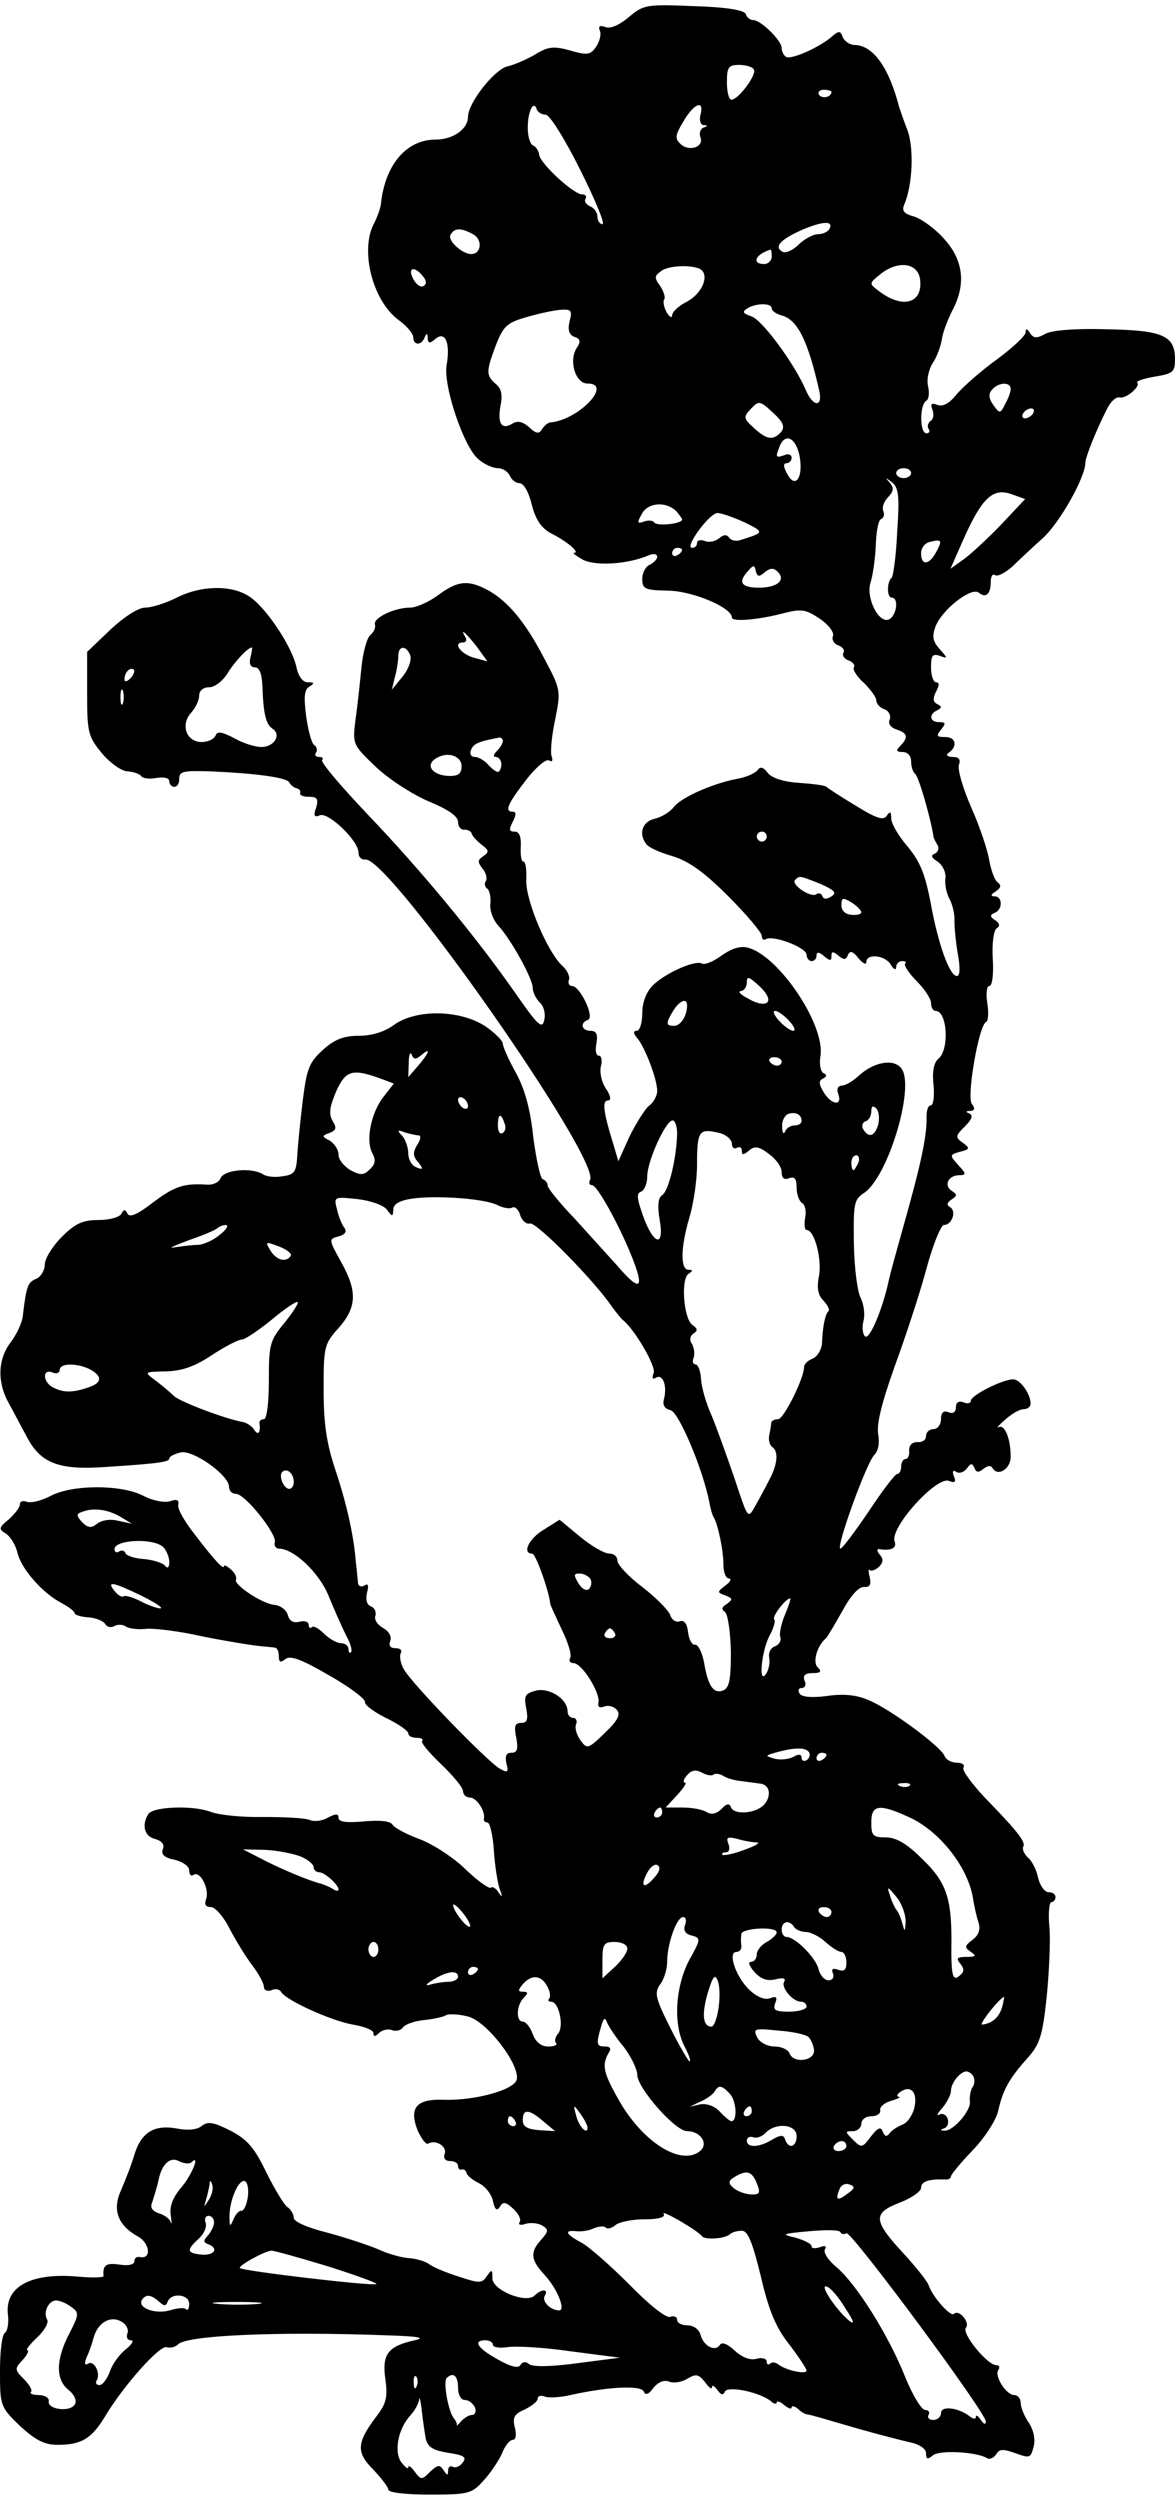
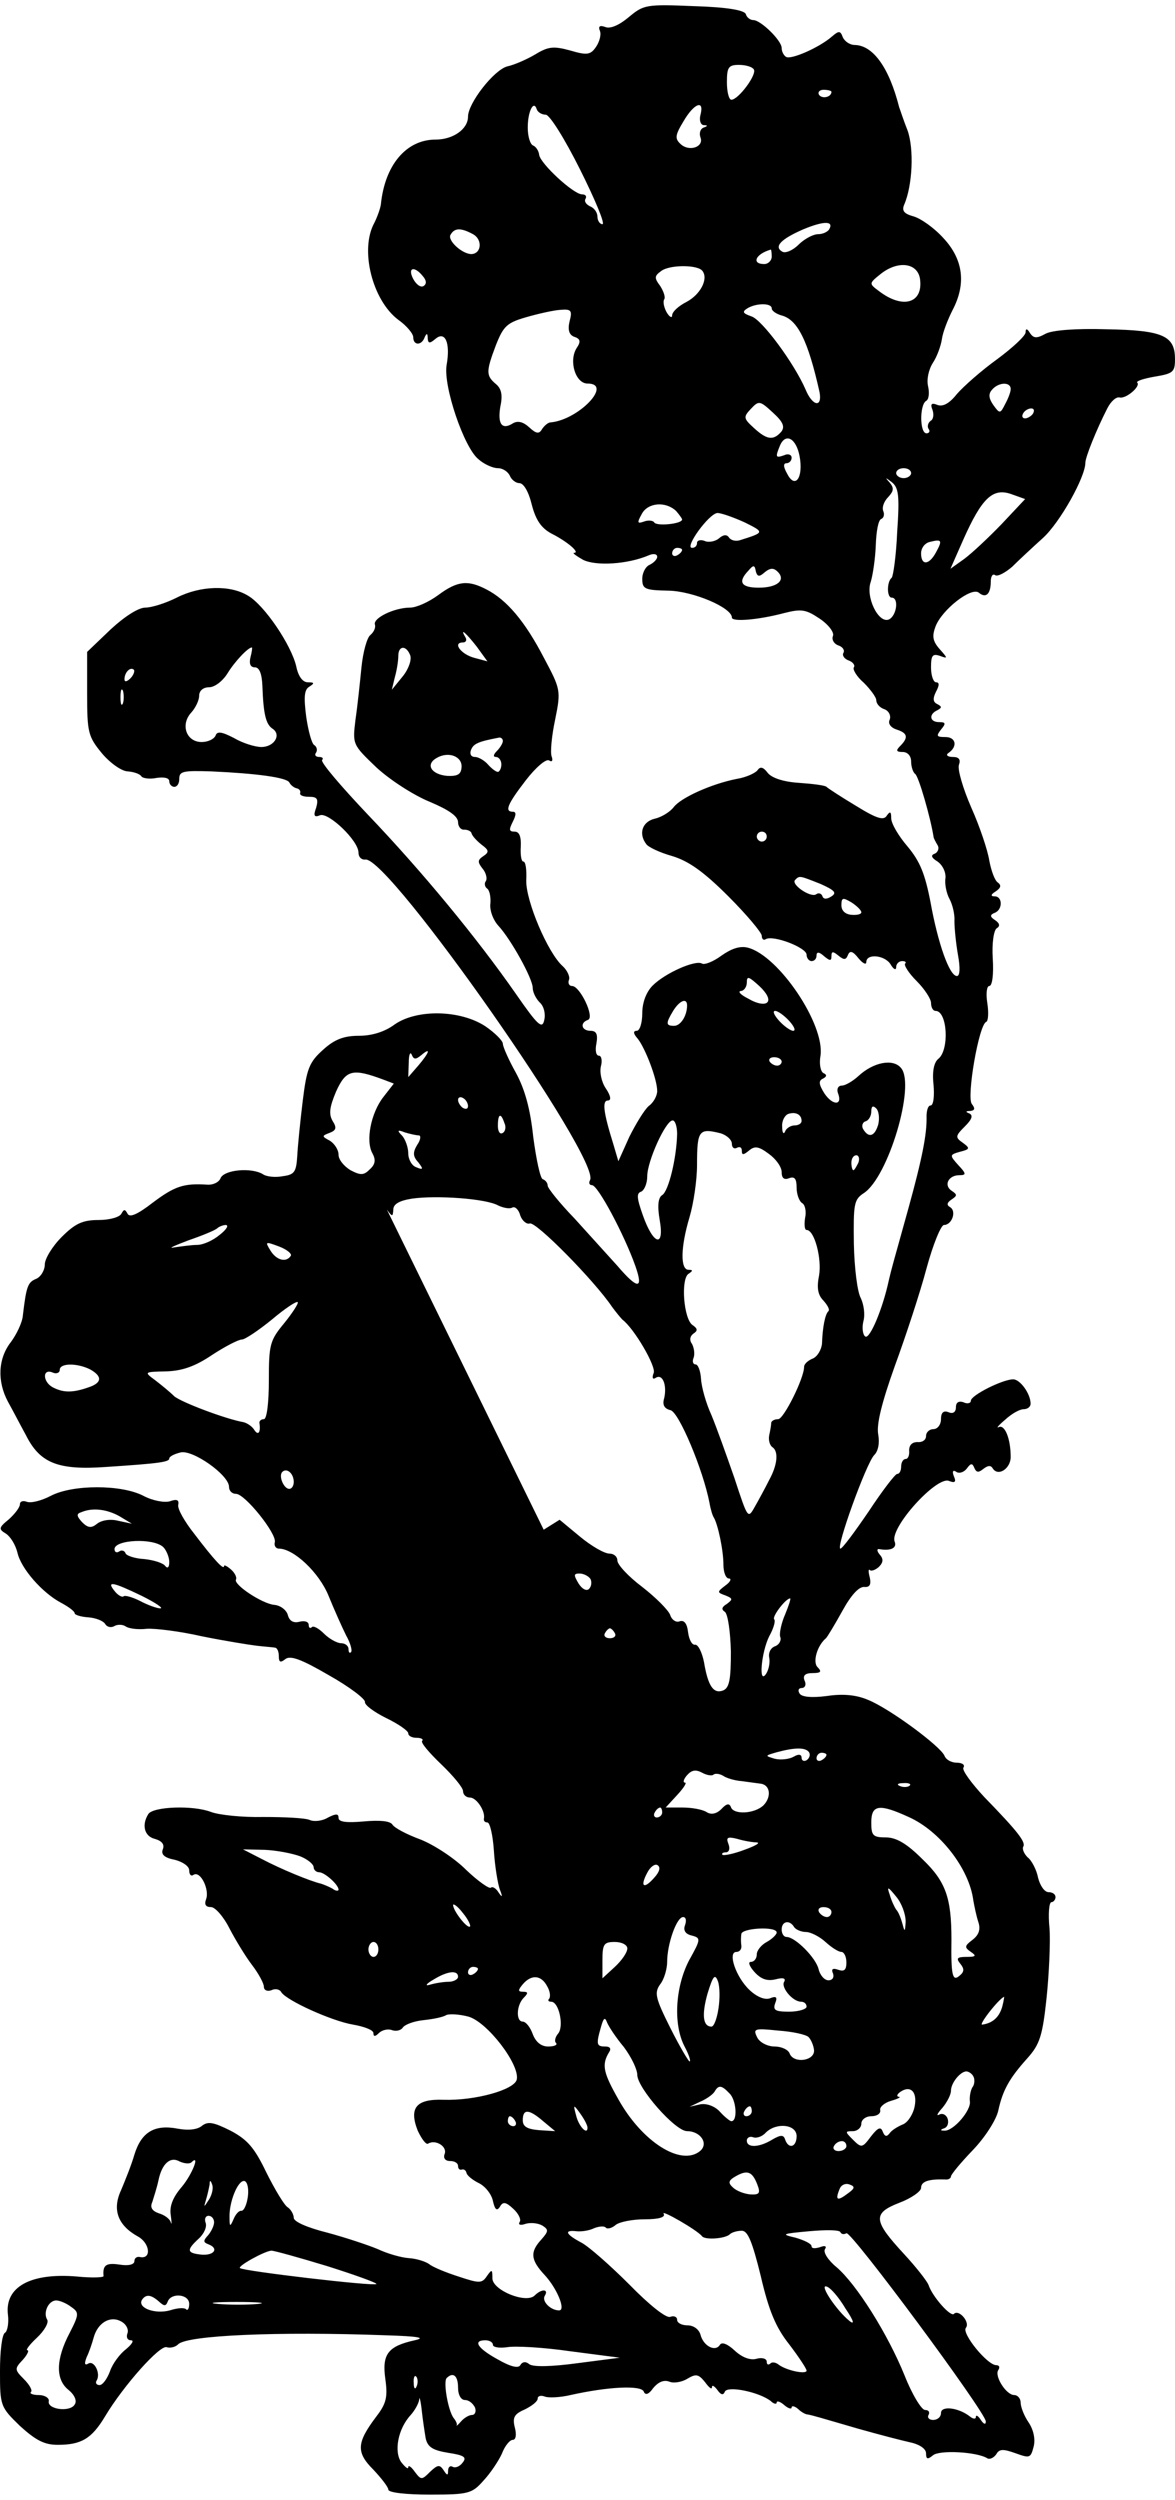
<svg xmlns="http://www.w3.org/2000/svg" version="1.0" width="235.028" height="500" viewBox="0 0 236 500" preserveAspectRatio="xMidYMid meet">
  <g transform="translate(0,500) scale(0.1,-0.1)" fill="#000000" stroke="none">
-     <path d="M1263 4976 c-19 -16 -37 -24 -47 -20 -11 4 -15 2 -11 -8 3 -7 -1 -22 -8 -32 -11 -16 -18 -17 -52 -7 -33 9 -44 8 -70 -8 -17 -10 -42 -21 -56 -24 -27 -7 -79 -74 -79 -101 0 -25 -30 -46 -65 -46 -59 0 -102 -51 -110 -130 -1 -8 -7 -25 -13 -37 -30 -54 -4 -156 48 -195 17 -12 30 -28 30 -35 0 -17 17 -17 23 0 4 9 6 8 6 -2 1 -11 4 -11 16 -1 19 16 30 -8 22 -53 -7 -42 35 -166 64 -189 11 -10 29 -18 39 -18 10 0 20 -7 24 -15 3 -8 12 -15 19 -15 9 0 19 -18 25 -43 8 -31 19 -47 39 -58 32 -16 59 -39 46 -39 -4 0 4 -6 18 -14 26 -13 90 -9 132 9 9 4 17 3 17 -3 0 -5 -7 -12 -15 -16 -8 -3 -15 -16 -15 -28 0 -21 5 -23 53 -24 49 -1 127 -34 127 -54 0 -9 52 -5 105 9 35 9 44 7 71 -11 18 -12 30 -28 27 -35 -3 -7 2 -16 11 -19 9 -3 13 -10 10 -15 -3 -5 2 -12 10 -15 9 -3 14 -10 11 -14 -3 -4 6 -19 20 -31 13 -13 25 -29 25 -35 0 -7 7 -15 16 -18 9 -3 14 -13 11 -21 -4 -8 2 -16 14 -20 22 -7 24 -16 7 -33 -9 -9 -8 -12 5 -12 10 0 17 -8 17 -19 0 -11 4 -22 8 -25 7 -4 31 -88 37 -126 0 -3 4 -10 8 -17 4 -6 1 -14 -5 -17 -9 -3 -8 -8 5 -16 10 -7 17 -21 16 -33 -2 -12 2 -31 8 -42 6 -11 11 -31 10 -45 0 -14 3 -44 7 -67 5 -27 4 -43 -2 -43 -15 0 -38 65 -53 148 -11 57 -21 82 -46 112 -18 21 -33 46 -33 57 0 13 -2 15 -9 5 -6 -10 -20 -6 -62 20 -30 18 -56 35 -59 38 -3 3 -27 6 -55 8 -32 2 -55 10 -63 20 -9 12 -15 13 -20 6 -4 -6 -23 -15 -42 -18 -51 -10 -113 -38 -127 -57 -7 -9 -24 -20 -38 -23 -25 -6 -33 -30 -17 -51 4 -6 27 -17 52 -24 33 -10 63 -31 113 -81 37 -37 67 -73 67 -79 0 -7 4 -10 8 -7 15 9 82 -17 82 -31 0 -7 5 -13 10 -13 6 0 10 5 10 11 0 8 5 8 15 -1 12 -10 15 -10 15 0 0 10 3 10 14 1 11 -9 15 -9 19 1 4 10 10 8 21 -6 9 -11 16 -14 16 -8 0 18 38 14 49 -5 6 -10 11 -12 11 -5 0 6 5 12 12 12 6 0 9 -2 6 -5 -3 -3 7 -19 23 -35 16 -16 29 -36 29 -44 0 -9 4 -16 9 -16 24 0 28 -78 6 -96 -9 -7 -13 -25 -10 -52 2 -23 0 -42 -6 -42 -5 0 -8 -10 -8 -22 1 -35 -9 -85 -36 -183 -33 -119 -34 -121 -40 -147 -12 -56 -38 -118 -47 -112 -5 3 -7 17 -4 30 4 14 1 34 -5 47 -7 12 -13 61 -14 109 -1 80 0 89 20 102 49 32 104 216 75 251 -16 20 -56 12 -86 -16 -11 -10 -26 -19 -33 -19 -7 0 -11 -6 -8 -15 10 -25 -10 -26 -27 -1 -12 19 -12 26 -3 30 8 4 8 8 1 11 -6 3 -9 19 -6 35 9 63 -84 201 -146 217 -16 4 -33 -2 -53 -16 -16 -12 -34 -19 -39 -16 -13 8 -74 -19 -99 -44 -13 -13 -21 -34 -21 -56 0 -19 -5 -35 -11 -35 -8 0 -7 -6 2 -16 15 -19 39 -81 39 -105 0 -9 -7 -23 -17 -30 -9 -8 -26 -36 -39 -62 l-22 -49 -10 34 c-20 64 -23 88 -11 88 7 0 6 9 -4 24 -9 13 -13 33 -10 45 3 11 1 21 -4 21 -6 0 -8 11 -5 25 3 18 0 25 -12 25 -18 0 -22 16 -5 22 14 5 -16 68 -32 68 -6 0 -9 6 -6 13 2 6 -4 19 -13 27 -30 27 -74 131 -73 172 1 21 -1 38 -6 38 -4 0 -6 14 -5 30 1 20 -3 30 -12 30 -12 0 -12 4 -4 20 7 14 7 20 0 20 -17 0 -11 15 26 63 20 26 41 44 47 40 6 -4 8 0 5 8 -3 8 0 41 7 74 12 59 11 61 -23 125 -38 73 -74 115 -114 136 -38 20 -59 18 -98 -11 -19 -14 -44 -25 -56 -25 -32 0 -75 -21 -71 -34 2 -6 -2 -15 -9 -21 -7 -5 -15 -35 -18 -65 -3 -30 -8 -78 -12 -105 -6 -50 -6 -50 42 -96 27 -25 75 -56 107 -69 38 -16 57 -29 57 -41 0 -9 6 -16 13 -15 6 0 13 -3 14 -7 1 -5 10 -15 20 -23 15 -11 16 -15 4 -23 -12 -8 -12 -12 -2 -25 7 -8 10 -20 7 -25 -4 -5 -2 -12 2 -15 5 -3 8 -16 7 -30 -2 -13 5 -33 16 -45 25 -27 69 -106 69 -125 0 -8 6 -21 14 -29 9 -8 12 -24 9 -36 -4 -18 -13 -10 -56 52 -80 115 -191 249 -298 361 -54 57 -96 106 -92 110 3 3 1 6 -6 6 -7 0 -10 4 -6 9 3 5 1 12 -4 15 -5 3 -12 29 -16 57 -5 39 -4 54 6 60 11 7 11 9 -3 9 -10 0 -19 12 -23 32 -10 43 -64 123 -97 142 -36 22 -96 20 -143 -4 -22 -11 -50 -20 -63 -20 -14 0 -42 -18 -70 -44 l-47 -45 0 -84 c0 -78 2 -86 30 -120 17 -20 40 -36 52 -36 12 -1 24 -5 27 -10 3 -4 17 -6 31 -3 15 2 25 0 25 -7 0 -6 5 -11 10 -11 6 0 10 7 10 15 0 16 5 18 65 16 89 -4 150 -12 156 -22 3 -6 10 -11 15 -12 5 -1 8 -5 7 -9 -2 -5 6 -8 18 -8 16 0 19 -4 14 -22 -6 -16 -4 -20 8 -15 17 6 77 -51 77 -75 0 -9 6 -15 14 -14 48 5 475 -605 451 -644 -3 -6 -1 -10 4 -10 12 0 65 -100 87 -162 17 -48 5 -48 -36 0 -18 20 -57 63 -86 95 -30 31 -54 61 -54 66 0 5 -4 11 -10 13 -5 2 -13 40 -19 85 -6 57 -17 96 -35 129 -14 25 -26 52 -26 58 0 6 -16 22 -35 35 -50 33 -137 35 -182 4 -20 -15 -46 -23 -72 -23 -30 0 -49 -7 -72 -28 -28 -25 -33 -38 -41 -103 -5 -41 -10 -91 -11 -111 -2 -32 -6 -37 -29 -40 -15 -3 -33 -1 -40 4 -23 14 -78 9 -85 -8 -3 -8 -15 -14 -27 -13 -47 3 -65 -3 -109 -36 -31 -24 -47 -31 -51 -22 -5 9 -7 9 -12 0 -3 -7 -23 -13 -46 -13 -32 0 -47 -7 -74 -34 -19 -19 -34 -44 -34 -55 0 -12 -8 -25 -17 -29 -17 -7 -20 -14 -27 -73 -1 -15 -13 -39 -24 -54 -26 -33 -28 -79 -6 -120 9 -16 25 -47 36 -67 28 -56 64 -71 161 -64 107 7 127 10 127 17 0 4 10 9 22 12 24 7 98 -45 98 -69 0 -8 6 -14 14 -14 18 0 82 -80 78 -97 -2 -7 2 -13 8 -13 30 0 81 -48 100 -95 11 -27 27 -63 35 -79 9 -16 13 -31 10 -34 -3 -3 -5 0 -5 6 0 7 -7 12 -15 12 -8 0 -24 9 -34 19 -11 11 -22 17 -25 13 -3 -3 -6 -1 -6 5 0 6 -8 9 -19 6 -12 -3 -20 2 -23 14 -3 10 -15 19 -27 20 -24 2 -83 41 -77 51 2 4 -2 13 -10 20 -8 7 -14 10 -14 7 0 -9 -19 11 -60 65 -19 24 -34 50 -32 58 2 10 -3 12 -17 7 -11 -3 -34 1 -53 11 -44 23 -142 23 -186 0 -19 -10 -40 -15 -48 -12 -8 3 -14 1 -14 -5 0 -6 -10 -19 -22 -30 -21 -17 -21 -20 -6 -29 9 -6 19 -22 23 -38 7 -32 50 -81 88 -101 15 -8 27 -17 27 -21 0 -3 12 -7 27 -8 15 -1 30 -7 34 -13 4 -7 12 -8 18 -5 6 4 17 4 23 0 7 -5 26 -7 43 -5 17 1 66 -5 110 -15 44 -9 94 -17 110 -19 17 -2 33 -3 38 -4 4 -1 7 -8 7 -17 0 -12 3 -14 13 -6 10 8 32 0 87 -32 41 -23 74 -48 73 -54 -1 -6 18 -20 42 -32 25 -12 45 -26 45 -31 0 -5 7 -9 17 -9 9 0 14 -3 11 -6 -4 -3 14 -24 38 -47 24 -23 44 -47 44 -54 0 -7 6 -13 14 -13 13 0 31 -27 28 -42 -1 -5 2 -8 7 -8 5 0 11 -26 13 -57 2 -32 8 -67 12 -78 6 -15 5 -17 -3 -5 -5 8 -12 12 -15 9 -3 -3 -26 13 -50 36 -24 24 -66 51 -92 61 -27 10 -52 23 -56 30 -5 7 -25 9 -58 6 -34 -3 -50 -1 -50 7 0 9 -5 9 -21 1 -11 -7 -28 -9 -37 -5 -9 4 -51 6 -93 6 -42 -1 -89 4 -105 10 -36 14 -116 11 -126 -4 -14 -22 -8 -45 13 -50 14 -4 20 -11 16 -21 -4 -10 3 -17 24 -21 16 -4 29 -13 29 -21 0 -9 4 -13 9 -9 14 8 32 -30 25 -49 -4 -11 -1 -16 10 -16 8 0 25 -19 37 -43 12 -23 32 -56 45 -73 13 -17 24 -37 24 -44 0 -7 7 -10 15 -7 8 4 17 2 20 -4 11 -17 102 -58 144 -65 23 -4 41 -11 41 -17 0 -8 4 -7 11 0 6 6 18 9 26 6 8 -3 18 -1 22 5 4 6 22 13 42 15 19 2 39 6 45 10 6 3 26 2 45 -3 38 -11 103 -96 97 -126 -4 -21 -84 -43 -147 -41 -55 2 -70 -16 -52 -62 8 -17 17 -29 21 -26 15 9 39 -6 33 -21 -3 -8 1 -14 11 -14 9 0 16 -4 16 -10 0 -5 3 -9 8 -7 4 1 8 -2 9 -7 1 -5 12 -14 24 -20 13 -6 26 -22 29 -36 4 -18 8 -21 14 -12 6 11 12 10 27 -4 10 -9 16 -21 13 -26 -4 -6 1 -8 12 -4 11 3 26 1 34 -4 12 -8 12 -11 -3 -28 -23 -25 -21 -41 7 -71 25 -27 43 -71 29 -71 -17 0 -35 18 -29 29 9 14 -6 15 -20 1 -17 -17 -84 10 -85 34 0 19 -1 19 -11 5 -10 -15 -15 -15 -57 -1 -25 8 -52 19 -59 25 -7 5 -25 11 -41 12 -15 1 -43 9 -62 18 -19 8 -64 23 -101 33 -40 10 -68 22 -68 30 0 7 -6 17 -12 21 -7 4 -26 36 -43 70 -24 50 -38 66 -72 84 -34 17 -45 19 -57 10 -9 -8 -28 -10 -49 -6 -47 9 -73 -7 -87 -52 -6 -21 -19 -53 -27 -72 -18 -39 -6 -70 33 -92 25 -13 29 -46 6 -42 -7 2 -12 -2 -12 -8 0 -7 -12 -10 -30 -7 -27 4 -34 -1 -32 -23 1 -3 -23 -4 -53 -1 -94 8 -146 -21 -139 -77 2 -16 -1 -33 -6 -36 -6 -3 -10 -38 -10 -77 0 -70 1 -72 40 -110 32 -29 49 -38 76 -38 47 0 68 12 95 57 37 62 111 145 124 139 7 -2 17 0 23 6 18 18 200 26 417 18 66 -2 81 -5 58 -10 -54 -12 -66 -28 -59 -78 5 -36 2 -49 -18 -75 -40 -53 -41 -72 -6 -107 16 -17 30 -35 30 -40 0 -6 36 -10 83 -10 78 0 85 2 108 28 14 15 30 39 37 54 6 16 16 28 22 28 6 0 8 10 4 25 -5 20 -1 27 20 36 14 7 26 16 26 22 0 5 6 7 14 4 7 -3 31 -2 52 3 76 17 142 20 147 7 3 -8 10 -6 19 7 10 12 21 17 32 13 9 -4 26 -1 37 6 17 10 22 9 35 -7 8 -11 14 -16 14 -10 0 5 5 2 11 -6 7 -10 12 -11 15 -3 6 12 69 -1 92 -19 6 -6 12 -7 12 -3 0 4 7 2 15 -5 8 -7 15 -9 15 -5 0 4 6 3 13 -3 6 -6 15 -11 19 -11 11 -2 24 -6 103 -29 39 -11 85 -23 103 -27 19 -4 32 -13 32 -22 0 -12 3 -13 14 -4 13 11 88 7 109 -6 5 -3 13 1 18 8 6 11 14 11 39 2 28 -10 30 -10 36 13 4 15 0 34 -10 49 -9 13 -16 31 -16 40 0 8 -6 15 -13 15 -16 0 -40 38 -32 50 4 6 2 10 -4 10 -18 0 -70 64 -61 75 9 11 -14 38 -24 28 -6 -7 -43 34 -51 58 -3 8 -25 36 -49 62 -62 67 -64 82 -10 103 24 9 44 23 44 30 0 13 15 18 48 17 6 -1 12 2 12 6 0 4 20 28 44 53 25 26 47 61 51 79 9 42 23 66 59 106 24 27 30 44 38 120 5 48 8 112 6 140 -3 29 -1 53 4 53 4 0 8 5 8 10 0 6 -6 10 -14 10 -8 0 -17 13 -21 29 -3 16 -13 35 -21 41 -7 7 -11 16 -9 21 6 9 -9 29 -78 100 -26 28 -45 54 -42 59 4 6 -3 10 -13 10 -11 0 -22 6 -25 14 -8 19 -109 94 -153 112 -23 10 -50 13 -83 8 -31 -4 -51 -2 -55 5 -4 6 -2 11 4 11 7 0 10 7 6 15 -4 10 1 15 16 15 17 0 19 3 10 12 -10 10 -1 43 17 58 3 3 18 28 33 55 17 31 33 49 44 48 11 -1 14 5 11 19 -3 11 -3 18 0 15 3 -3 11 0 18 6 9 9 10 16 2 25 -6 7 -6 12 -1 11 23 -4 36 2 31 15 -11 27 84 132 109 122 12 -5 15 -2 10 9 -4 10 -2 14 5 9 6 -4 16 0 21 7 8 11 11 11 15 1 4 -9 8 -10 18 -2 9 7 15 8 19 1 11 -17 36 0 36 23 0 37 -12 66 -24 60 -6 -3 0 4 13 15 13 12 29 21 37 21 8 0 14 5 14 11 0 20 -21 49 -35 49 -21 0 -85 -32 -85 -43 0 -5 -7 -7 -15 -3 -9 3 -15 0 -15 -10 0 -10 -6 -14 -15 -10 -10 4 -15 -1 -15 -14 0 -11 -7 -20 -15 -20 -8 0 -15 -6 -15 -14 0 -8 -8 -13 -17 -12 -11 0 -17 -6 -17 -17 1 -9 -2 -17 -7 -17 -5 0 -9 -7 -9 -15 0 -8 -3 -15 -8 -15 -4 0 -30 -34 -57 -75 -28 -41 -53 -75 -57 -75 -10 0 52 172 68 188 8 8 11 24 8 41 -4 20 7 64 33 137 22 60 51 148 64 197 13 48 29 87 35 87 16 0 26 28 12 36 -7 4 -6 9 3 15 12 8 12 10 0 18 -16 11 -6 31 16 31 14 0 14 3 -2 20 -18 20 -18 21 3 27 20 5 21 7 6 18 -16 11 -15 14 4 33 14 14 17 22 9 26 -8 3 -8 5 2 5 9 1 10 5 3 14 -11 13 14 160 29 165 4 2 5 19 2 38 -3 19 -1 34 4 34 6 0 9 23 7 55 -2 31 2 57 8 61 7 4 6 10 -3 16 -11 7 -11 11 -1 15 16 6 16 33 0 33 -9 0 -8 4 2 10 10 7 12 12 4 18 -6 4 -13 23 -17 44 -3 20 -19 68 -36 106 -17 39 -28 77 -25 86 4 11 0 16 -12 16 -11 0 -15 4 -9 8 19 13 15 32 -6 32 -18 0 -19 2 -9 15 10 12 10 15 -4 15 -19 0 -21 16 -3 24 9 5 9 7 0 12 -9 4 -10 11 -3 25 7 13 7 19 0 19 -5 0 -10 13 -10 30 0 24 3 28 18 23 16 -6 16 -5 -1 14 -14 16 -15 26 -8 45 13 34 72 80 87 68 14 -12 24 -3 24 22 0 11 4 17 9 13 5 -3 20 5 34 17 13 13 41 39 62 58 34 31 85 122 85 151 0 11 22 66 44 109 7 14 18 24 25 22 13 -3 43 23 35 30 -2 3 13 8 36 12 36 6 40 9 40 35 0 47 -24 58 -137 60 -63 2 -110 -2 -123 -9 -18 -10 -24 -9 -31 1 -6 10 -9 10 -9 2 0 -7 -26 -31 -57 -54 -32 -23 -68 -55 -81 -70 -15 -19 -28 -26 -39 -22 -12 5 -15 2 -10 -10 3 -9 2 -19 -4 -22 -5 -4 -7 -11 -4 -16 4 -5 1 -9 -4 -9 -14 0 -14 57 -1 65 6 3 7 17 4 30 -3 13 1 33 10 47 8 12 16 34 18 48 2 14 12 39 21 57 28 53 22 102 -18 145 -19 21 -46 40 -61 44 -18 5 -23 11 -18 23 17 39 20 112 7 149 -8 20 -15 42 -17 47 -20 79 -52 124 -89 125 -10 0 -20 7 -24 15 -5 14 -8 14 -22 2 -25 -22 -82 -47 -92 -41 -5 3 -9 11 -9 18 0 15 -42 56 -57 56 -6 0 -13 5 -15 12 -3 8 -38 14 -104 16 -96 4 -101 3 -131 -22z m251 -105 c7 -10 -31 -61 -45 -61 -5 0 -9 16 -9 35 0 30 3 35 24 35 14 0 27 -4 30 -9z m156 -45 c0 -11 -19 -15 -25 -6 -3 5 1 10 9 10 9 0 16 -2 16 -4z m-574 -46 c8 0 38 -48 69 -110 30 -60 51 -110 45 -110 -5 0 -10 7 -10 15 0 9 -7 18 -15 21 -8 4 -12 10 -9 15 3 5 0 9 -7 9 -17 0 -83 61 -86 79 -1 9 -7 17 -12 19 -6 2 -11 18 -11 36 0 33 12 56 18 37 2 -6 10 -11 18 -11z m311 0 c-3 -11 0 -20 6 -21 9 0 9 -2 0 -5 -7 -3 -9 -12 -6 -20 7 -19 -23 -29 -40 -13 -12 11 -11 18 6 46 21 36 42 44 34 13z m258 -231 c-4 -5 -13 -9 -22 -9 -9 0 -27 -9 -39 -21 -12 -12 -27 -18 -33 -14 -17 10 -3 25 43 45 41 17 62 17 51 -1z m-715 -9 c20 -11 17 -40 -4 -40 -19 1 -48 28 -41 39 8 14 21 14 45 1z m600 -45 c0 -8 -7 -15 -15 -15 -26 0 -18 20 13 29 1 1 2 -6 2 -14z m-139 -29 c12 -16 -4 -47 -32 -62 -16 -8 -29 -20 -29 -27 0 -6 -5 -4 -11 6 -5 9 -8 21 -5 26 3 4 -1 16 -8 27 -12 16 -12 20 2 30 17 13 74 13 83 0z m437 -17 c6 -48 -35 -60 -83 -23 -20 15 -20 15 5 35 35 27 74 21 78 -12z m-999 7 c8 -9 8 -16 2 -20 -6 -4 -15 3 -21 14 -12 23 2 27 19 6z m701 -65 c0 -5 9 -11 19 -14 33 -8 54 -51 77 -154 6 -32 -14 -29 -28 5 -23 53 -88 141 -109 147 -17 6 -19 9 -8 16 18 11 49 11 49 0z m-406 -26 c-4 -17 -1 -27 9 -31 13 -4 14 -10 5 -23 -16 -26 -2 -71 22 -71 52 0 -18 -73 -74 -78 -5 0 -12 -6 -17 -13 -6 -11 -12 -10 -26 3 -12 11 -23 14 -33 8 -22 -14 -31 -1 -25 34 5 23 2 36 -9 45 -20 17 -20 25 0 78 15 38 22 45 60 56 24 7 55 14 69 15 22 2 25 -1 19 -23z m886 -136 c0 -6 -5 -19 -11 -30 -10 -20 -11 -20 -24 -2 -9 13 -10 22 -3 30 13 16 38 17 38 2z m-461 -86 c-16 -18 -29 -16 -55 8 -21 19 -21 22 -6 38 16 17 18 17 44 -7 21 -19 25 -29 17 -39z m506 37 c-3 -5 -11 -10 -16 -10 -6 0 -7 5 -4 10 3 6 11 10 16 10 6 0 7 -4 4 -10z m-469 -86 c8 -43 -9 -67 -25 -35 -8 14 -8 21 -1 21 5 0 10 5 10 11 0 6 -7 9 -15 5 -17 -6 -18 -4 -9 18 11 28 33 17 40 -20z m224 -34 c0 -5 -7 -10 -15 -10 -8 0 -15 5 -15 10 0 6 7 10 15 10 8 0 15 -4 15 -10z m-28 -118 c-2 -48 -8 -89 -11 -92 -10 -8 -10 -40 0 -40 15 0 10 -37 -6 -44 -21 -8 -47 46 -36 76 4 13 9 46 10 73 1 28 5 51 11 53 5 2 7 9 4 16 -3 8 2 20 10 28 11 12 12 18 3 29 -10 11 -9 11 4 1 14 -11 16 -27 11 -100z m210 16 c-26 -27 -59 -58 -75 -70 l-28 -20 26 59 c37 83 59 104 96 91 l28 -10 -47 -50z m-654 26 c6 -7 12 -15 12 -17 0 -9 -51 -14 -56 -6 -2 4 -12 5 -20 2 -14 -5 -15 -3 -5 15 12 23 48 26 69 6z m138 -23 c40 -20 40 -20 -11 -36 -8 -2 -17 0 -21 6 -4 6 -11 6 -20 -2 -7 -6 -21 -9 -29 -5 -8 3 -15 1 -15 -4 0 -6 -4 -10 -10 -10 -16 0 34 69 51 70 8 0 33 -9 55 -19z m384 -60 c-14 -26 -30 -27 -30 -2 0 11 8 21 18 23 24 6 25 3 12 -21z m-510 5 c0 -3 -4 -8 -10 -11 -5 -3 -10 -1 -10 4 0 6 5 11 10 11 6 0 10 -2 10 -4z m166 -45 c11 9 18 9 26 1 17 -17 -1 -32 -38 -32 -35 0 -43 11 -21 34 10 12 13 12 15 -1 3 -11 7 -12 18 -2z m-578 -150 l21 -29 -26 7 c-27 7 -45 31 -23 31 6 0 8 5 5 10 -13 22 2 8 23 -19z m-455 -21 c-3 -13 0 -20 9 -20 9 0 14 -13 15 -37 2 -57 7 -77 20 -86 19 -12 4 -37 -22 -37 -13 0 -38 8 -55 18 -25 13 -34 14 -37 5 -3 -7 -15 -13 -28 -13 -31 0 -43 35 -21 59 9 10 16 25 16 34 0 10 8 17 20 17 11 0 27 12 37 28 14 23 41 52 49 52 1 0 0 -9 -3 -20z m321 4 c3 -9 -3 -27 -15 -42 l-22 -27 6 25 c4 14 7 33 7 43 0 21 16 22 24 1z m-562 -46 c-7 -7 -12 -8 -12 -2 0 14 12 26 19 19 2 -3 -1 -11 -7 -17z m-15 -50 c-3 -7 -5 -2 -5 12 0 14 2 19 5 13 2 -7 2 -19 0 -25z m763 -76 c0 -4 -5 -13 -12 -20 -7 -7 -8 -12 -2 -12 6 0 11 -7 11 -15 0 -8 -4 -15 -7 -15 -4 0 -13 7 -20 15 -7 8 -19 15 -26 15 -8 0 -11 6 -8 14 5 13 15 17 57 25 4 0 7 -3 7 -7z m-83 -53 c-1 -14 -8 -18 -29 -17 -32 3 -44 23 -21 36 24 14 52 3 50 -19z m613 -139 c0 -5 -4 -10 -10 -10 -5 0 -10 5 -10 10 0 6 5 10 10 10 6 0 10 -4 10 -10z m108 -95 c29 -13 33 -18 22 -25 -9 -6 -16 -6 -18 0 -2 6 -8 8 -13 4 -11 -7 -51 20 -42 29 9 9 8 9 51 -8z m82 -57 c0 -4 -9 -6 -20 -5 -12 1 -20 8 -20 19 0 16 3 16 20 6 11 -7 20 -16 20 -20z m-189 -181 c-5 -5 -20 -3 -37 7 -16 8 -23 15 -16 16 6 0 12 8 12 17 0 14 4 12 25 -7 15 -14 22 -27 16 -33z m-161 -6 c0 -21 -13 -41 -26 -41 -17 0 -17 5 -2 30 13 21 28 27 28 11z m205 -31 c10 -11 14 -20 8 -20 -5 0 -18 9 -28 20 -10 11 -14 20 -8 20 5 0 18 -9 28 -20z m-739 -69 c20 17 17 6 -6 -21 l-20 -23 1 29 c0 16 3 23 6 16 4 -10 8 -10 19 -1z m724 -13 c0 -4 -4 -8 -9 -8 -6 0 -12 4 -15 8 -3 5 1 9 9 9 8 0 15 -4 15 -9z m-800 -36 l21 -8 -21 -27 c-25 -32 -36 -88 -22 -113 7 -13 6 -22 -5 -32 -12 -12 -18 -13 -39 -2 -13 8 -24 21 -24 31 0 10 -8 22 -17 28 -17 9 -17 10 -1 16 13 5 15 10 6 24 -8 14 -6 28 7 59 20 44 33 47 95 24z m170 -53 c0 -6 -4 -7 -10 -4 -5 3 -10 11 -10 16 0 6 5 7 10 4 6 -3 10 -11 10 -16z m824 -37 c-7 -24 -19 -28 -30 -10 -4 6 -2 14 4 16 7 2 12 11 12 20 0 10 3 13 10 6 5 -5 7 -19 4 -32z m-154 7 c0 -5 -6 -9 -14 -9 -8 0 -17 -6 -19 -12 -3 -7 -6 -3 -6 9 -1 12 5 23 12 26 15 5 27 -1 27 -14z m-597 -4 c4 -8 2 -17 -3 -20 -6 -4 -10 3 -10 14 0 25 6 27 13 6z m347 -22 c-1 -48 -17 -115 -30 -123 -8 -5 -10 -21 -5 -50 10 -57 -13 -50 -34 10 -12 34 -13 44 -3 47 6 3 12 16 12 31 0 30 37 112 51 112 5 0 9 -12 9 -27z m-519 -3 c5 0 4 -9 -3 -19 -9 -15 -9 -23 2 -35 11 -14 10 -16 -4 -10 -9 3 -16 16 -16 28 0 12 -6 28 -12 35 -11 11 -10 13 5 7 10 -3 23 -6 28 -6z m607 4 c12 -4 22 -13 22 -21 0 -8 5 -11 10 -8 6 3 10 1 10 -6 0 -9 3 -9 15 1 11 9 19 8 39 -7 14 -10 26 -26 26 -37 0 -12 5 -16 15 -12 11 4 15 -1 15 -19 0 -13 5 -27 11 -31 6 -3 9 -17 6 -30 -2 -13 -1 -24 3 -24 16 0 31 -58 25 -92 -5 -25 -2 -39 9 -50 8 -9 13 -18 10 -21 -7 -6 -12 -34 -13 -65 -1 -12 -9 -26 -18 -30 -10 -4 -18 -11 -18 -17 0 -23 -41 -105 -52 -105 -7 0 -13 -3 -14 -7 0 -5 -2 -16 -4 -25 -2 -10 1 -20 6 -24 13 -8 11 -35 -6 -66 -8 -16 -21 -40 -29 -54 -14 -25 -14 -24 -41 58 -16 46 -36 102 -46 126 -11 24 -20 56 -21 73 -1 16 -6 29 -11 29 -5 0 -7 6 -4 13 3 8 1 20 -3 28 -6 8 -4 16 3 21 9 6 8 10 -2 17 -18 12 -24 93 -8 103 9 6 9 8 0 8 -17 0 -16 46 2 106 8 27 15 74 15 105 0 70 4 74 48 63z m276 -59 c-4 -8 -8 -15 -10 -15 -2 0 -4 7 -4 15 0 8 4 15 10 15 5 0 7 -7 4 -15z m-947 -94 c11 -15 12 -15 13 0 0 11 12 18 38 22 49 7 149 0 173 -14 11 -5 23 -7 28 -4 5 3 13 -4 16 -16 4 -11 13 -18 19 -16 12 5 130 -115 165 -167 8 -11 18 -23 21 -26 24 -18 68 -94 63 -107 -4 -10 -2 -14 4 -10 14 9 23 -15 17 -41 -4 -13 0 -21 13 -24 17 -5 65 -119 78 -186 2 -12 6 -26 9 -30 8 -14 19 -65 19 -94 0 -16 5 -28 11 -28 6 0 3 -7 -7 -14 -17 -13 -17 -14 0 -20 15 -6 15 -8 3 -17 -10 -6 -12 -11 -4 -16 6 -5 11 -40 12 -80 0 -56 -3 -73 -16 -78 -19 -7 -30 9 -38 57 -4 20 -12 36 -18 35 -6 -1 -12 10 -14 25 -2 18 -8 25 -17 22 -7 -3 -16 3 -19 13 -4 10 -29 35 -56 56 -28 21 -50 45 -50 53 0 8 -7 14 -16 14 -10 0 -36 15 -59 34 l-41 34 -32 -20 c-30 -18 -44 -48 -23 -48 7 0 34 -76 36 -100 0 -3 11 -26 23 -52 13 -26 21 -52 17 -58 -3 -5 0 -10 7 -10 17 0 54 -60 50 -79 -2 -9 2 -12 12 -8 8 3 19 0 25 -7 8 -9 2 -21 -24 -46 -34 -33 -36 -33 -49 -15 -8 11 -12 25 -9 32 3 7 0 13 -6 13 -6 0 -11 6 -11 13 0 25 -36 48 -63 42 -23 -6 -25 -11 -20 -36 4 -22 2 -29 -10 -29 -13 0 -15 -7 -10 -30 4 -23 2 -30 -10 -30 -10 0 -13 -6 -10 -21 5 -18 3 -20 -13 -11 -26 15 -178 172 -193 200 -7 12 -9 27 -6 32 3 6 -1 10 -10 10 -11 0 -15 5 -11 15 3 9 -3 19 -15 26 -11 6 -18 17 -15 24 2 7 -1 16 -9 19 -8 3 -11 13 -8 27 4 15 3 20 -5 15 -7 -4 -13 -1 -13 6 -1 7 -2 24 -4 38 -4 54 -18 118 -41 187 -18 54 -24 93 -24 162 0 86 1 92 30 124 37 42 38 74 5 133 -25 45 -25 46 -5 51 13 4 17 9 12 17 -5 6 -12 23 -15 37 -7 26 -6 26 41 21 26 -3 52 -12 59 -21z m-336 -51 c-13 -11 -33 -20 -45 -20 -11 0 -32 -3 -46 -5 -14 -3 -1 3 28 14 29 10 56 21 59 25 4 3 11 6 17 6 6 -1 0 -10 -13 -20z m143 -42 c-9 -14 -29 -9 -41 11 -11 18 -10 18 17 8 16 -6 27 -15 24 -19z m-13 -135 c-29 -35 -31 -43 -31 -115 0 -45 -4 -78 -10 -78 -5 0 -9 -3 -9 -7 3 -19 -2 -27 -10 -15 -4 7 -14 14 -22 16 -35 6 -125 40 -139 52 -8 8 -25 22 -38 32 -23 17 -23 17 22 18 32 1 58 10 92 33 26 17 53 31 60 31 6 0 33 18 60 40 26 22 50 38 52 35 2 -2 -10 -21 -27 -42z m-390 -93 c25 -14 24 -27 -3 -36 -31 -11 -50 -11 -70 -1 -22 10 -24 39 -3 31 8 -4 15 -1 15 5 0 14 35 14 61 1z m409 -226 c0 -8 -4 -14 -9 -14 -11 0 -22 26 -14 34 9 9 23 -3 23 -20z m-350 -69 l25 -15 -28 6 c-16 4 -33 1 -42 -6 -11 -9 -18 -9 -30 3 -11 12 -12 17 -2 20 23 10 52 6 77 -8z m88 -62 c6 -6 12 -20 12 -30 0 -10 -3 -14 -8 -8 -4 6 -23 12 -42 14 -19 1 -37 7 -38 12 -2 5 -8 7 -13 3 -5 -3 -9 -1 -9 5 0 19 78 23 98 4z m858 -64 c3 -6 2 -15 -3 -20 -5 -5 -14 0 -21 11 -10 17 -10 20 2 20 8 0 18 -5 22 -11z m-901 -34 c28 -14 44 -25 37 -25 -7 0 -26 7 -41 15 -16 8 -31 12 -33 9 -3 -2 -11 2 -18 11 -17 21 -3 18 55 -10z m1292 -37 c-8 -18 -12 -39 -10 -45 3 -7 -2 -16 -10 -19 -9 -3 -14 -13 -12 -23 2 -10 -1 -24 -6 -32 -16 -25 -10 43 6 75 9 16 13 31 10 34 -5 5 23 42 32 42 2 0 -3 -15 -10 -32z m-342 -38 c3 -5 -1 -10 -10 -10 -9 0 -13 5 -10 10 3 6 8 10 10 10 2 0 7 -4 10 -10z m390 -239 c3 -5 1 -12 -5 -16 -5 -3 -10 -1 -10 5 0 7 -6 8 -16 2 -9 -5 -26 -7 -38 -4 -20 6 -20 6 4 13 37 10 58 10 65 0z m35 -5 c0 -3 -4 -8 -10 -11 -5 -3 -10 -1 -10 4 0 6 5 11 10 11 6 0 10 -2 10 -4z m-227 -40 c3 3 12 2 19 -2 7 -5 24 -10 38 -11 14 -2 30 -4 37 -5 20 -2 23 -26 7 -43 -18 -18 -61 -20 -66 -4 -3 8 -9 7 -19 -4 -10 -10 -21 -12 -30 -6 -8 5 -29 9 -48 9 l-34 0 23 25 c13 14 20 25 16 25 -5 0 -3 7 4 15 9 10 17 12 30 5 9 -5 20 -7 23 -4z m394 -22 c-3 -3 -12 -4 -19 -1 -8 3 -5 6 6 6 11 1 17 -2 13 -5z m-497 -54 c0 -5 -5 -10 -11 -10 -5 0 -7 5 -4 10 3 6 8 10 11 10 2 0 4 -4 4 -10z m495 -9 c63 -28 122 -104 130 -168 2 -11 6 -31 10 -43 5 -15 1 -26 -12 -36 -16 -12 -16 -15 -3 -24 12 -8 10 -10 -9 -10 -19 0 -21 -3 -12 -14 8 -10 8 -16 -2 -24 -14 -12 -17 1 -16 73 0 83 -11 116 -58 161 -32 32 -53 44 -74 44 -26 0 -29 4 -29 30 0 36 16 38 75 11z m-305 -51 c8 -1 -3 -7 -25 -15 -21 -8 -41 -12 -44 -10 -2 3 1 5 7 5 6 0 9 7 5 17 -5 13 -2 15 18 10 13 -4 31 -7 39 -7z m-917 -28 c15 -6 27 -16 27 -22 0 -5 5 -10 11 -10 11 0 39 -25 39 -35 0 -3 -6 -3 -12 2 -7 4 -17 8 -23 10 -22 5 -82 30 -118 49 l-39 20 44 -1 c23 -1 55 -7 71 -13z m711 -43 c-21 -24 -29 -18 -14 10 6 12 16 19 21 15 6 -4 4 -13 -7 -25z m505 -88 c-1 -20 -2 -22 -6 -6 -3 11 -8 25 -13 30 -4 6 -10 19 -13 30 -6 17 -4 17 13 -4 11 -13 19 -35 19 -50z m-875 -10 c-5 -5 -33 30 -34 43 0 4 9 -2 19 -15 11 -13 17 -26 15 -28z m726 29 c0 -5 -4 -10 -9 -10 -6 0 -13 5 -16 10 -3 6 1 10 9 10 9 0 16 -4 16 -10z m-294 -26 c-4 -10 0 -18 13 -21 19 -5 19 -7 -5 -50 -28 -54 -32 -129 -9 -173 9 -17 13 -30 10 -30 -2 0 -20 30 -39 68 -30 60 -32 70 -20 87 8 10 14 31 14 45 0 36 19 90 32 90 6 0 7 -7 4 -16z m219 -4 c3 -5 14 -10 24 -10 9 0 27 -9 39 -20 12 -11 26 -20 32 -20 5 0 10 -9 10 -21 0 -15 -4 -19 -16 -15 -11 4 -15 2 -11 -7 3 -8 -1 -14 -9 -14 -8 0 -17 10 -20 23 -6 23 -47 64 -64 64 -6 0 -10 7 -10 15 0 17 16 20 25 5z m-35 -11 c0 -4 -9 -13 -20 -19 -11 -6 -20 -17 -20 -25 0 -8 -5 -15 -12 -15 -6 0 -3 -9 8 -21 13 -14 25 -18 42 -14 15 4 21 2 17 -5 -7 -11 17 -40 34 -40 6 0 11 -4 11 -10 0 -5 -16 -10 -35 -10 -28 0 -33 3 -28 17 5 12 2 15 -10 10 -10 -4 -26 2 -41 16 -28 26 -45 77 -27 77 7 0 11 6 10 13 -1 6 -1 17 0 23 1 12 71 16 71 3z m-800 -34 c0 -8 -4 -15 -10 -15 -5 0 -10 7 -10 15 0 8 5 15 10 15 6 0 10 -7 10 -15z m500 2 c0 -8 -11 -24 -25 -37 l-25 -23 0 36 c0 33 3 37 25 37 14 0 25 -6 25 -13z m-300 -41 c0 -3 -4 -8 -10 -11 -5 -3 -10 -1 -10 4 0 6 5 11 10 11 6 0 10 -2 10 -4z m-40 -16 c0 -5 -9 -10 -19 -10 -11 0 -28 -3 -38 -6 -10 -3 -7 2 7 10 29 18 50 20 50 6z m523 -64 c-3 -20 -9 -36 -14 -36 -17 0 -20 23 -8 66 11 36 15 41 21 25 4 -11 4 -36 1 -55z m-344 45 c6 -10 7 -21 4 -25 -3 -3 -2 -6 4 -6 16 0 26 -50 14 -64 -6 -7 -8 -16 -4 -19 3 -4 -4 -7 -16 -7 -14 0 -25 9 -31 25 -5 14 -14 25 -20 25 -14 0 -13 33 2 48 9 9 9 12 -1 12 -11 0 -11 3 -1 15 17 20 37 19 49 -4z m914 -41 c-6 -21 -19 -33 -40 -36 -9 -2 33 52 44 56 0 0 -1 -9 -4 -20z m-760 -81 c15 -20 27 -45 27 -56 0 -26 76 -113 100 -113 27 0 44 -25 26 -40 -38 -31 -116 18 -164 104 -30 53 -34 69 -19 94 5 7 3 12 -7 12 -18 0 -19 4 -9 39 5 18 8 21 12 10 3 -8 18 -31 34 -50z m371 20 c5 -5 10 -17 11 -26 2 -22 -41 -28 -49 -7 -3 8 -17 14 -30 14 -14 0 -30 8 -35 18 -9 18 -6 19 42 14 29 -2 56 -8 61 -13z m331 -79 c3 -5 3 -16 -2 -22 -4 -7 -6 -20 -5 -28 3 -18 -33 -60 -51 -59 -9 0 -9 2 0 5 7 3 9 12 6 20 -3 7 -10 11 -17 7 -6 -3 -3 3 7 14 9 11 17 26 17 34 0 16 19 39 31 39 4 0 11 -4 14 -10z m-490 -34 c14 -13 17 -56 4 -56 -3 0 -14 9 -23 19 -10 11 -26 17 -39 15 l-22 -5 21 10 c12 5 25 14 29 20 8 14 14 14 30 -3z m371 -31 c-4 -14 -14 -29 -24 -32 -9 -4 -21 -11 -25 -17 -6 -8 -10 -7 -14 3 -4 11 -10 8 -24 -10 -17 -23 -19 -23 -36 -6 -16 16 -16 17 0 17 9 0 17 7 17 15 0 8 9 15 20 15 11 0 19 5 18 12 -2 6 8 15 22 19 14 4 21 8 15 8 -5 1 -3 6 5 11 21 13 34 -4 26 -35z m-656 -38 c0 -16 -18 3 -23 25 -6 22 -5 22 8 4 8 -11 15 -24 15 -29z m330 33 c0 -5 -5 -10 -11 -10 -5 0 -7 5 -4 10 3 6 8 10 11 10 2 0 4 -4 4 -10z m-419 -20 l24 -20 -32 2 c-24 2 -33 7 -33 20 0 23 12 23 41 -2z m-56 0 c3 -5 1 -10 -4 -10 -6 0 -11 5 -11 10 0 6 2 10 4 10 3 0 8 -4 11 -10z m565 -30 c0 -22 -16 -27 -23 -7 -3 10 -9 10 -26 0 -26 -16 -51 -17 -51 -2 0 6 6 9 12 7 7 -3 19 1 26 9 21 21 62 17 62 -7z m100 -20 c0 -5 -7 -10 -16 -10 -8 0 -12 5 -9 10 3 6 10 10 16 10 5 0 9 -4 9 -10z m-1316 -33 c19 19 2 -24 -19 -49 -18 -21 -25 -39 -22 -57 2 -14 2 -21 0 -14 -2 7 -13 15 -24 18 -14 5 -18 12 -13 23 3 10 9 28 12 42 7 35 24 50 43 39 9 -4 19 -5 23 -2z m1137 -44 c7 -18 4 -21 -14 -20 -12 1 -28 7 -35 14 -10 9 -9 14 5 22 24 14 34 10 44 -16z m-1101 -30 c-11 -17 -11 -17 -6 0 3 10 6 24 7 30 0 9 2 9 5 0 3 -7 0 -20 -6 -30z m78 7 c-2 -17 -8 -30 -13 -30 -5 1 -12 -7 -16 -17 -7 -16 -8 -15 -8 4 -1 30 16 73 29 73 6 0 10 -13 8 -30z m1205 5 c-21 -16 -26 -14 -17 8 3 9 12 13 20 10 12 -4 11 -8 -3 -18z m-293 -86 c6 -8 47 -5 56 4 4 4 15 7 24 7 12 0 21 -22 38 -91 16 -69 30 -103 57 -137 19 -25 35 -49 35 -53 0 -8 -40 0 -56 12 -6 5 -14 6 -17 2 -4 -3 -7 -2 -7 4 0 6 -9 9 -20 6 -13 -4 -30 3 -44 16 -15 14 -26 18 -30 12 -9 -15 -33 -3 -39 20 -3 11 -14 19 -26 19 -12 0 -21 5 -21 11 0 6 -6 9 -14 6 -8 -3 -42 24 -82 65 -38 38 -81 76 -96 84 -32 17 -36 26 -10 23 9 -1 25 1 35 6 10 4 21 5 24 1 3 -3 12 -1 20 6 8 6 34 11 58 11 28 0 42 4 38 11 -7 10 68 -33 77 -45z m-980 28 c0 -7 -6 -19 -12 -26 -10 -11 -10 -14 0 -18 22 -8 13 -23 -13 -21 -30 3 -31 9 -6 32 11 10 17 24 14 32 -3 8 0 14 6 14 6 0 11 -6 11 -13z m1270 -22 c9 6 280 -360 280 -378 0 -7 -4 -6 -10 3 -5 8 -10 11 -10 6 0 -5 -6 -4 -12 1 -23 18 -58 22 -58 7 0 -8 -7 -14 -16 -14 -8 0 -12 5 -9 10 3 6 0 10 -7 10 -7 0 -26 31 -41 69 -34 84 -97 184 -137 218 -17 14 -27 30 -23 36 4 6 0 8 -10 4 -10 -3 -17 -3 -17 2 0 5 -15 12 -32 17 -30 7 -28 8 27 13 33 3 62 3 63 -2 2 -4 7 -5 12 -2z m-1043 -66 c57 -18 101 -34 99 -36 -5 -5 -268 26 -274 32 -5 4 49 34 63 35 6 0 56 -14 112 -31z m1041 -85 c17 -25 19 -34 8 -25 -27 22 -61 74 -46 69 8 -2 25 -22 38 -44z m-1379 14 c11 -10 14 -10 18 0 7 18 43 15 43 -5 0 -9 -3 -14 -6 -11 -3 4 -18 3 -33 -2 -30 -8 -65 5 -56 21 8 12 18 11 34 -3z m-176 -11 c16 -11 16 -15 -3 -52 -28 -53 -29 -94 -2 -115 12 -10 17 -22 12 -29 -9 -16 -56 -10 -52 7 1 6 -8 12 -20 12 -12 0 -19 3 -16 6 4 3 -3 15 -14 26 -19 19 -19 21 -2 39 9 10 13 19 9 19 -4 0 4 11 19 25 15 14 24 30 21 36 -9 14 2 39 18 39 7 0 21 -6 30 -13z m375 6 c-21 -2 -57 -2 -80 0 -24 2 -7 4 37 4 44 0 63 -2 43 -4z m-262 -59 c-3 -8 0 -14 7 -14 7 0 2 -8 -10 -18 -12 -9 -27 -29 -32 -44 -6 -16 -15 -28 -21 -28 -6 0 -9 4 -6 9 9 14 -5 42 -17 34 -7 -4 -8 0 -3 13 5 10 11 28 14 39 8 30 33 45 55 33 10 -5 16 -16 13 -24z m734 -23 c0 -5 12 -7 28 -5 15 3 72 0 127 -8 l100 -13 -85 -11 c-52 -7 -89 -8 -97 -2 -7 6 -14 5 -18 -2 -4 -7 -20 -3 -46 12 -40 22 -50 38 -24 38 8 0 15 -4 15 -9z m-153 -83 c-3 -8 -6 -5 -6 6 -1 11 2 17 5 13 3 -3 4 -12 1 -19z m83 -3 c0 -15 6 -25 14 -25 8 0 16 -7 20 -15 3 -8 0 -15 -6 -15 -6 0 -16 -6 -22 -13 -6 -7 -10 -10 -9 -8 2 2 -1 9 -6 15 -11 15 -21 72 -14 80 13 13 23 5 23 -19z m-65 -102 c4 -18 15 -24 45 -29 33 -5 38 -9 29 -20 -6 -8 -15 -11 -20 -8 -5 3 -9 -1 -9 -8 0 -10 -2 -10 -9 1 -8 12 -12 11 -27 -3 -17 -17 -18 -17 -31 0 -7 10 -13 14 -13 9 0 -5 -6 0 -14 10 -15 21 -7 67 19 95 8 9 16 23 17 31 0 8 3 -2 5 -21 2 -19 6 -45 8 -57z" />
+     <path d="M1263 4976 c-19 -16 -37 -24 -47 -20 -11 4 -15 2 -11 -8 3 -7 -1 -22 -8 -32 -11 -16 -18 -17 -52 -7 -33 9 -44 8 -70 -8 -17 -10 -42 -21 -56 -24 -27 -7 -79 -74 -79 -101 0 -25 -30 -46 -65 -46 -59 0 -102 -51 -110 -130 -1 -8 -7 -25 -13 -37 -30 -54 -4 -156 48 -195 17 -12 30 -28 30 -35 0 -17 17 -17 23 0 4 9 6 8 6 -2 1 -11 4 -11 16 -1 19 16 30 -8 22 -53 -7 -42 35 -166 64 -189 11 -10 29 -18 39 -18 10 0 20 -7 24 -15 3 -8 12 -15 19 -15 9 0 19 -18 25 -43 8 -31 19 -47 39 -58 32 -16 59 -39 46 -39 -4 0 4 -6 18 -14 26 -13 90 -9 132 9 9 4 17 3 17 -3 0 -5 -7 -12 -15 -16 -8 -3 -15 -16 -15 -28 0 -21 5 -23 53 -24 49 -1 127 -34 127 -54 0 -9 52 -5 105 9 35 9 44 7 71 -11 18 -12 30 -28 27 -35 -3 -7 2 -16 11 -19 9 -3 13 -10 10 -15 -3 -5 2 -12 10 -15 9 -3 14 -10 11 -14 -3 -4 6 -19 20 -31 13 -13 25 -29 25 -35 0 -7 7 -15 16 -18 9 -3 14 -13 11 -21 -4 -8 2 -16 14 -20 22 -7 24 -16 7 -33 -9 -9 -8 -12 5 -12 10 0 17 -8 17 -19 0 -11 4 -22 8 -25 7 -4 31 -88 37 -126 0 -3 4 -10 8 -17 4 -6 1 -14 -5 -17 -9 -3 -8 -8 5 -16 10 -7 17 -21 16 -33 -2 -12 2 -31 8 -42 6 -11 11 -31 10 -45 0 -14 3 -44 7 -67 5 -27 4 -43 -2 -43 -15 0 -38 65 -53 148 -11 57 -21 82 -46 112 -18 21 -33 46 -33 57 0 13 -2 15 -9 5 -6 -10 -20 -6 -62 20 -30 18 -56 35 -59 38 -3 3 -27 6 -55 8 -32 2 -55 10 -63 20 -9 12 -15 13 -20 6 -4 -6 -23 -15 -42 -18 -51 -10 -113 -38 -127 -57 -7 -9 -24 -20 -38 -23 -25 -6 -33 -30 -17 -51 4 -6 27 -17 52 -24 33 -10 63 -31 113 -81 37 -37 67 -73 67 -79 0 -7 4 -10 8 -7 15 9 82 -17 82 -31 0 -7 5 -13 10 -13 6 0 10 5 10 11 0 8 5 8 15 -1 12 -10 15 -10 15 0 0 10 3 10 14 1 11 -9 15 -9 19 1 4 10 10 8 21 -6 9 -11 16 -14 16 -8 0 18 38 14 49 -5 6 -10 11 -12 11 -5 0 6 5 12 12 12 6 0 9 -2 6 -5 -3 -3 7 -19 23 -35 16 -16 29 -36 29 -44 0 -9 4 -16 9 -16 24 0 28 -78 6 -96 -9 -7 -13 -25 -10 -52 2 -23 0 -42 -6 -42 -5 0 -8 -10 -8 -22 1 -35 -9 -85 -36 -183 -33 -119 -34 -121 -40 -147 -12 -56 -38 -118 -47 -112 -5 3 -7 17 -4 30 4 14 1 34 -5 47 -7 12 -13 61 -14 109 -1 80 0 89 20 102 49 32 104 216 75 251 -16 20 -56 12 -86 -16 -11 -10 -26 -19 -33 -19 -7 0 -11 -6 -8 -15 10 -25 -10 -26 -27 -1 -12 19 -12 26 -3 30 8 4 8 8 1 11 -6 3 -9 19 -6 35 9 63 -84 201 -146 217 -16 4 -33 -2 -53 -16 -16 -12 -34 -19 -39 -16 -13 8 -74 -19 -99 -44 -13 -13 -21 -34 -21 -56 0 -19 -5 -35 -11 -35 -8 0 -7 -6 2 -16 15 -19 39 -81 39 -105 0 -9 -7 -23 -17 -30 -9 -8 -26 -36 -39 -62 l-22 -49 -10 34 c-20 64 -23 88 -11 88 7 0 6 9 -4 24 -9 13 -13 33 -10 45 3 11 1 21 -4 21 -6 0 -8 11 -5 25 3 18 0 25 -12 25 -18 0 -22 16 -5 22 14 5 -16 68 -32 68 -6 0 -9 6 -6 13 2 6 -4 19 -13 27 -30 27 -74 131 -73 172 1 21 -1 38 -6 38 -4 0 -6 14 -5 30 1 20 -3 30 -12 30 -12 0 -12 4 -4 20 7 14 7 20 0 20 -17 0 -11 15 26 63 20 26 41 44 47 40 6 -4 8 0 5 8 -3 8 0 41 7 74 12 59 11 61 -23 125 -38 73 -74 115 -114 136 -38 20 -59 18 -98 -11 -19 -14 -44 -25 -56 -25 -32 0 -75 -21 -71 -34 2 -6 -2 -15 -9 -21 -7 -5 -15 -35 -18 -65 -3 -30 -8 -78 -12 -105 -6 -50 -6 -50 42 -96 27 -25 75 -56 107 -69 38 -16 57 -29 57 -41 0 -9 6 -16 13 -15 6 0 13 -3 14 -7 1 -5 10 -15 20 -23 15 -11 16 -15 4 -23 -12 -8 -12 -12 -2 -25 7 -8 10 -20 7 -25 -4 -5 -2 -12 2 -15 5 -3 8 -16 7 -30 -2 -13 5 -33 16 -45 25 -27 69 -106 69 -125 0 -8 6 -21 14 -29 9 -8 12 -24 9 -36 -4 -18 -13 -10 -56 52 -80 115 -191 249 -298 361 -54 57 -96 106 -92 110 3 3 1 6 -6 6 -7 0 -10 4 -6 9 3 5 1 12 -4 15 -5 3 -12 29 -16 57 -5 39 -4 54 6 60 11 7 11 9 -3 9 -10 0 -19 12 -23 32 -10 43 -64 123 -97 142 -36 22 -96 20 -143 -4 -22 -11 -50 -20 -63 -20 -14 0 -42 -18 -70 -44 l-47 -45 0 -84 c0 -78 2 -86 30 -120 17 -20 40 -36 52 -36 12 -1 24 -5 27 -10 3 -4 17 -6 31 -3 15 2 25 0 25 -7 0 -6 5 -11 10 -11 6 0 10 7 10 15 0 16 5 18 65 16 89 -4 150 -12 156 -22 3 -6 10 -11 15 -12 5 -1 8 -5 7 -9 -2 -5 6 -8 18 -8 16 0 19 -4 14 -22 -6 -16 -4 -20 8 -15 17 6 77 -51 77 -75 0 -9 6 -15 14 -14 48 5 475 -605 451 -644 -3 -6 -1 -10 4 -10 12 0 65 -100 87 -162 17 -48 5 -48 -36 0 -18 20 -57 63 -86 95 -30 31 -54 61 -54 66 0 5 -4 11 -10 13 -5 2 -13 40 -19 85 -6 57 -17 96 -35 129 -14 25 -26 52 -26 58 0 6 -16 22 -35 35 -50 33 -137 35 -182 4 -20 -15 -46 -23 -72 -23 -30 0 -49 -7 -72 -28 -28 -25 -33 -38 -41 -103 -5 -41 -10 -91 -11 -111 -2 -32 -6 -37 -29 -40 -15 -3 -33 -1 -40 4 -23 14 -78 9 -85 -8 -3 -8 -15 -14 -27 -13 -47 3 -65 -3 -109 -36 -31 -24 -47 -31 -51 -22 -5 9 -7 9 -12 0 -3 -7 -23 -13 -46 -13 -32 0 -47 -7 -74 -34 -19 -19 -34 -44 -34 -55 0 -12 -8 -25 -17 -29 -17 -7 -20 -14 -27 -73 -1 -15 -13 -39 -24 -54 -26 -33 -28 -79 -6 -120 9 -16 25 -47 36 -67 28 -56 64 -71 161 -64 107 7 127 10 127 17 0 4 10 9 22 12 24 7 98 -45 98 -69 0 -8 6 -14 14 -14 18 0 82 -80 78 -97 -2 -7 2 -13 8 -13 30 0 81 -48 100 -95 11 -27 27 -63 35 -79 9 -16 13 -31 10 -34 -3 -3 -5 0 -5 6 0 7 -7 12 -15 12 -8 0 -24 9 -34 19 -11 11 -22 17 -25 13 -3 -3 -6 -1 -6 5 0 6 -8 9 -19 6 -12 -3 -20 2 -23 14 -3 10 -15 19 -27 20 -24 2 -83 41 -77 51 2 4 -2 13 -10 20 -8 7 -14 10 -14 7 0 -9 -19 11 -60 65 -19 24 -34 50 -32 58 2 10 -3 12 -17 7 -11 -3 -34 1 -53 11 -44 23 -142 23 -186 0 -19 -10 -40 -15 -48 -12 -8 3 -14 1 -14 -5 0 -6 -10 -19 -22 -30 -21 -17 -21 -20 -6 -29 9 -6 19 -22 23 -38 7 -32 50 -81 88 -101 15 -8 27 -17 27 -21 0 -3 12 -7 27 -8 15 -1 30 -7 34 -13 4 -7 12 -8 18 -5 6 4 17 4 23 0 7 -5 26 -7 43 -5 17 1 66 -5 110 -15 44 -9 94 -17 110 -19 17 -2 33 -3 38 -4 4 -1 7 -8 7 -17 0 -12 3 -14 13 -6 10 8 32 0 87 -32 41 -23 74 -48 73 -54 -1 -6 18 -20 42 -32 25 -12 45 -26 45 -31 0 -5 7 -9 17 -9 9 0 14 -3 11 -6 -4 -3 14 -24 38 -47 24 -23 44 -47 44 -54 0 -7 6 -13 14 -13 13 0 31 -27 28 -42 -1 -5 2 -8 7 -8 5 0 11 -26 13 -57 2 -32 8 -67 12 -78 6 -15 5 -17 -3 -5 -5 8 -12 12 -15 9 -3 -3 -26 13 -50 36 -24 24 -66 51 -92 61 -27 10 -52 23 -56 30 -5 7 -25 9 -58 6 -34 -3 -50 -1 -50 7 0 9 -5 9 -21 1 -11 -7 -28 -9 -37 -5 -9 4 -51 6 -93 6 -42 -1 -89 4 -105 10 -36 14 -116 11 -126 -4 -14 -22 -8 -45 13 -50 14 -4 20 -11 16 -21 -4 -10 3 -17 24 -21 16 -4 29 -13 29 -21 0 -9 4 -13 9 -9 14 8 32 -30 25 -49 -4 -11 -1 -16 10 -16 8 0 25 -19 37 -43 12 -23 32 -56 45 -73 13 -17 24 -37 24 -44 0 -7 7 -10 15 -7 8 4 17 2 20 -4 11 -17 102 -58 144 -65 23 -4 41 -11 41 -17 0 -8 4 -7 11 0 6 6 18 9 26 6 8 -3 18 -1 22 5 4 6 22 13 42 15 19 2 39 6 45 10 6 3 26 2 45 -3 38 -11 103 -96 97 -126 -4 -21 -84 -43 -147 -41 -55 2 -70 -16 -52 -62 8 -17 17 -29 21 -26 15 9 39 -6 33 -21 -3 -8 1 -14 11 -14 9 0 16 -4 16 -10 0 -5 3 -9 8 -7 4 1 8 -2 9 -7 1 -5 12 -14 24 -20 13 -6 26 -22 29 -36 4 -18 8 -21 14 -12 6 11 12 10 27 -4 10 -9 16 -21 13 -26 -4 -6 1 -8 12 -4 11 3 26 1 34 -4 12 -8 12 -11 -3 -28 -23 -25 -21 -41 7 -71 25 -27 43 -71 29 -71 -17 0 -35 18 -29 29 9 14 -6 15 -20 1 -17 -17 -84 10 -85 34 0 19 -1 19 -11 5 -10 -15 -15 -15 -57 -1 -25 8 -52 19 -59 25 -7 5 -25 11 -41 12 -15 1 -43 9 -62 18 -19 8 -64 23 -101 33 -40 10 -68 22 -68 30 0 7 -6 17 -12 21 -7 4 -26 36 -43 70 -24 50 -38 66 -72 84 -34 17 -45 19 -57 10 -9 -8 -28 -10 -49 -6 -47 9 -73 -7 -87 -52 -6 -21 -19 -53 -27 -72 -18 -39 -6 -70 33 -92 25 -13 29 -46 6 -42 -7 2 -12 -2 -12 -8 0 -7 -12 -10 -30 -7 -27 4 -34 -1 -32 -23 1 -3 -23 -4 -53 -1 -94 8 -146 -21 -139 -77 2 -16 -1 -33 -6 -36 -6 -3 -10 -38 -10 -77 0 -70 1 -72 40 -110 32 -29 49 -38 76 -38 47 0 68 12 95 57 37 62 111 145 124 139 7 -2 17 0 23 6 18 18 200 26 417 18 66 -2 81 -5 58 -10 -54 -12 -66 -28 -59 -78 5 -36 2 -49 -18 -75 -40 -53 -41 -72 -6 -107 16 -17 30 -35 30 -40 0 -6 36 -10 83 -10 78 0 85 2 108 28 14 15 30 39 37 54 6 16 16 28 22 28 6 0 8 10 4 25 -5 20 -1 27 20 36 14 7 26 16 26 22 0 5 6 7 14 4 7 -3 31 -2 52 3 76 17 142 20 147 7 3 -8 10 -6 19 7 10 12 21 17 32 13 9 -4 26 -1 37 6 17 10 22 9 35 -7 8 -11 14 -16 14 -10 0 5 5 2 11 -6 7 -10 12 -11 15 -3 6 12 69 -1 92 -19 6 -6 12 -7 12 -3 0 4 7 2 15 -5 8 -7 15 -9 15 -5 0 4 6 3 13 -3 6 -6 15 -11 19 -11 11 -2 24 -6 103 -29 39 -11 85 -23 103 -27 19 -4 32 -13 32 -22 0 -12 3 -13 14 -4 13 11 88 7 109 -6 5 -3 13 1 18 8 6 11 14 11 39 2 28 -10 30 -10 36 13 4 15 0 34 -10 49 -9 13 -16 31 -16 40 0 8 -6 15 -13 15 -16 0 -40 38 -32 50 4 6 2 10 -4 10 -18 0 -70 64 -61 75 9 11 -14 38 -24 28 -6 -7 -43 34 -51 58 -3 8 -25 36 -49 62 -62 67 -64 82 -10 103 24 9 44 23 44 30 0 13 15 18 48 17 6 -1 12 2 12 6 0 4 20 28 44 53 25 26 47 61 51 79 9 42 23 66 59 106 24 27 30 44 38 120 5 48 8 112 6 140 -3 29 -1 53 4 53 4 0 8 5 8 10 0 6 -6 10 -14 10 -8 0 -17 13 -21 29 -3 16 -13 35 -21 41 -7 7 -11 16 -9 21 6 9 -9 29 -78 100 -26 28 -45 54 -42 59 4 6 -3 10 -13 10 -11 0 -22 6 -25 14 -8 19 -109 94 -153 112 -23 10 -50 13 -83 8 -31 -4 -51 -2 -55 5 -4 6 -2 11 4 11 7 0 10 7 6 15 -4 10 1 15 16 15 17 0 19 3 10 12 -10 10 -1 43 17 58 3 3 18 28 33 55 17 31 33 49 44 48 11 -1 14 5 11 19 -3 11 -3 18 0 15 3 -3 11 0 18 6 9 9 10 16 2 25 -6 7 -6 12 -1 11 23 -4 36 2 31 15 -11 27 84 132 109 122 12 -5 15 -2 10 9 -4 10 -2 14 5 9 6 -4 16 0 21 7 8 11 11 11 15 1 4 -9 8 -10 18 -2 9 7 15 8 19 1 11 -17 36 0 36 23 0 37 -12 66 -24 60 -6 -3 0 4 13 15 13 12 29 21 37 21 8 0 14 5 14 11 0 20 -21 49 -35 49 -21 0 -85 -32 -85 -43 0 -5 -7 -7 -15 -3 -9 3 -15 0 -15 -10 0 -10 -6 -14 -15 -10 -10 4 -15 -1 -15 -14 0 -11 -7 -20 -15 -20 -8 0 -15 -6 -15 -14 0 -8 -8 -13 -17 -12 -11 0 -17 -6 -17 -17 1 -9 -2 -17 -7 -17 -5 0 -9 -7 -9 -15 0 -8 -3 -15 -8 -15 -4 0 -30 -34 -57 -75 -28 -41 -53 -75 -57 -75 -10 0 52 172 68 188 8 8 11 24 8 41 -4 20 7 64 33 137 22 60 51 148 64 197 13 48 29 87 35 87 16 0 26 28 12 36 -7 4 -6 9 3 15 12 8 12 10 0 18 -16 11 -6 31 16 31 14 0 14 3 -2 20 -18 20 -18 21 3 27 20 5 21 7 6 18 -16 11 -15 14 4 33 14 14 17 22 9 26 -8 3 -8 5 2 5 9 1 10 5 3 14 -11 13 14 160 29 165 4 2 5 19 2 38 -3 19 -1 34 4 34 6 0 9 23 7 55 -2 31 2 57 8 61 7 4 6 10 -3 16 -11 7 -11 11 -1 15 16 6 16 33 0 33 -9 0 -8 4 2 10 10 7 12 12 4 18 -6 4 -13 23 -17 44 -3 20 -19 68 -36 106 -17 39 -28 77 -25 86 4 11 0 16 -12 16 -11 0 -15 4 -9 8 19 13 15 32 -6 32 -18 0 -19 2 -9 15 10 12 10 15 -4 15 -19 0 -21 16 -3 24 9 5 9 7 0 12 -9 4 -10 11 -3 25 7 13 7 19 0 19 -5 0 -10 13 -10 30 0 24 3 28 18 23 16 -6 16 -5 -1 14 -14 16 -15 26 -8 45 13 34 72 80 87 68 14 -12 24 -3 24 22 0 11 4 17 9 13 5 -3 20 5 34 17 13 13 41 39 62 58 34 31 85 122 85 151 0 11 22 66 44 109 7 14 18 24 25 22 13 -3 43 23 35 30 -2 3 13 8 36 12 36 6 40 9 40 35 0 47 -24 58 -137 60 -63 2 -110 -2 -123 -9 -18 -10 -24 -9 -31 1 -6 10 -9 10 -9 2 0 -7 -26 -31 -57 -54 -32 -23 -68 -55 -81 -70 -15 -19 -28 -26 -39 -22 -12 5 -15 2 -10 -10 3 -9 2 -19 -4 -22 -5 -4 -7 -11 -4 -16 4 -5 1 -9 -4 -9 -14 0 -14 57 -1 65 6 3 7 17 4 30 -3 13 1 33 10 47 8 12 16 34 18 48 2 14 12 39 21 57 28 53 22 102 -18 145 -19 21 -46 40 -61 44 -18 5 -23 11 -18 23 17 39 20 112 7 149 -8 20 -15 42 -17 47 -20 79 -52 124 -89 125 -10 0 -20 7 -24 15 -5 14 -8 14 -22 2 -25 -22 -82 -47 -92 -41 -5 3 -9 11 -9 18 0 15 -42 56 -57 56 -6 0 -13 5 -15 12 -3 8 -38 14 -104 16 -96 4 -101 3 -131 -22z m251 -105 c7 -10 -31 -61 -45 -61 -5 0 -9 16 -9 35 0 30 3 35 24 35 14 0 27 -4 30 -9z m156 -45 c0 -11 -19 -15 -25 -6 -3 5 1 10 9 10 9 0 16 -2 16 -4z m-574 -46 c8 0 38 -48 69 -110 30 -60 51 -110 45 -110 -5 0 -10 7 -10 15 0 9 -7 18 -15 21 -8 4 -12 10 -9 15 3 5 0 9 -7 9 -17 0 -83 61 -86 79 -1 9 -7 17 -12 19 -6 2 -11 18 -11 36 0 33 12 56 18 37 2 -6 10 -11 18 -11z m311 0 c-3 -11 0 -20 6 -21 9 0 9 -2 0 -5 -7 -3 -9 -12 -6 -20 7 -19 -23 -29 -40 -13 -12 11 -11 18 6 46 21 36 42 44 34 13z m258 -231 c-4 -5 -13 -9 -22 -9 -9 0 -27 -9 -39 -21 -12 -12 -27 -18 -33 -14 -17 10 -3 25 43 45 41 17 62 17 51 -1z m-715 -9 c20 -11 17 -40 -4 -40 -19 1 -48 28 -41 39 8 14 21 14 45 1z m600 -45 c0 -8 -7 -15 -15 -15 -26 0 -18 20 13 29 1 1 2 -6 2 -14z m-139 -29 c12 -16 -4 -47 -32 -62 -16 -8 -29 -20 -29 -27 0 -6 -5 -4 -11 6 -5 9 -8 21 -5 26 3 4 -1 16 -8 27 -12 16 -12 20 2 30 17 13 74 13 83 0z m437 -17 c6 -48 -35 -60 -83 -23 -20 15 -20 15 5 35 35 27 74 21 78 -12z m-999 7 c8 -9 8 -16 2 -20 -6 -4 -15 3 -21 14 -12 23 2 27 19 6z m701 -65 c0 -5 9 -11 19 -14 33 -8 54 -51 77 -154 6 -32 -14 -29 -28 5 -23 53 -88 141 -109 147 -17 6 -19 9 -8 16 18 11 49 11 49 0z m-406 -26 c-4 -17 -1 -27 9 -31 13 -4 14 -10 5 -23 -16 -26 -2 -71 22 -71 52 0 -18 -73 -74 -78 -5 0 -12 -6 -17 -13 -6 -11 -12 -10 -26 3 -12 11 -23 14 -33 8 -22 -14 -31 -1 -25 34 5 23 2 36 -9 45 -20 17 -20 25 0 78 15 38 22 45 60 56 24 7 55 14 69 15 22 2 25 -1 19 -23z m886 -136 c0 -6 -5 -19 -11 -30 -10 -20 -11 -20 -24 -2 -9 13 -10 22 -3 30 13 16 38 17 38 2z m-461 -86 c-16 -18 -29 -16 -55 8 -21 19 -21 22 -6 38 16 17 18 17 44 -7 21 -19 25 -29 17 -39z m506 37 c-3 -5 -11 -10 -16 -10 -6 0 -7 5 -4 10 3 6 11 10 16 10 6 0 7 -4 4 -10z m-469 -86 c8 -43 -9 -67 -25 -35 -8 14 -8 21 -1 21 5 0 10 5 10 11 0 6 -7 9 -15 5 -17 -6 -18 -4 -9 18 11 28 33 17 40 -20z m224 -34 c0 -5 -7 -10 -15 -10 -8 0 -15 5 -15 10 0 6 7 10 15 10 8 0 15 -4 15 -10z m-28 -118 c-2 -48 -8 -89 -11 -92 -10 -8 -10 -40 0 -40 15 0 10 -37 -6 -44 -21 -8 -47 46 -36 76 4 13 9 46 10 73 1 28 5 51 11 53 5 2 7 9 4 16 -3 8 2 20 10 28 11 12 12 18 3 29 -10 11 -9 11 4 1 14 -11 16 -27 11 -100z m210 16 c-26 -27 -59 -58 -75 -70 l-28 -20 26 59 c37 83 59 104 96 91 l28 -10 -47 -50z m-654 26 c6 -7 12 -15 12 -17 0 -9 -51 -14 -56 -6 -2 4 -12 5 -20 2 -14 -5 -15 -3 -5 15 12 23 48 26 69 6z m138 -23 c40 -20 40 -20 -11 -36 -8 -2 -17 0 -21 6 -4 6 -11 6 -20 -2 -7 -6 -21 -9 -29 -5 -8 3 -15 1 -15 -4 0 -6 -4 -10 -10 -10 -16 0 34 69 51 70 8 0 33 -9 55 -19z m384 -60 c-14 -26 -30 -27 -30 -2 0 11 8 21 18 23 24 6 25 3 12 -21z m-510 5 c0 -3 -4 -8 -10 -11 -5 -3 -10 -1 -10 4 0 6 5 11 10 11 6 0 10 -2 10 -4z m166 -45 c11 9 18 9 26 1 17 -17 -1 -32 -38 -32 -35 0 -43 11 -21 34 10 12 13 12 15 -1 3 -11 7 -12 18 -2z m-578 -150 l21 -29 -26 7 c-27 7 -45 31 -23 31 6 0 8 5 5 10 -13 22 2 8 23 -19z m-455 -21 c-3 -13 0 -20 9 -20 9 0 14 -13 15 -37 2 -57 7 -77 20 -86 19 -12 4 -37 -22 -37 -13 0 -38 8 -55 18 -25 13 -34 14 -37 5 -3 -7 -15 -13 -28 -13 -31 0 -43 35 -21 59 9 10 16 25 16 34 0 10 8 17 20 17 11 0 27 12 37 28 14 23 41 52 49 52 1 0 0 -9 -3 -20z m321 4 c3 -9 -3 -27 -15 -42 l-22 -27 6 25 c4 14 7 33 7 43 0 21 16 22 24 1z m-562 -46 c-7 -7 -12 -8 -12 -2 0 14 12 26 19 19 2 -3 -1 -11 -7 -17z m-15 -50 c-3 -7 -5 -2 -5 12 0 14 2 19 5 13 2 -7 2 -19 0 -25z m763 -76 c0 -4 -5 -13 -12 -20 -7 -7 -8 -12 -2 -12 6 0 11 -7 11 -15 0 -8 -4 -15 -7 -15 -4 0 -13 7 -20 15 -7 8 -19 15 -26 15 -8 0 -11 6 -8 14 5 13 15 17 57 25 4 0 7 -3 7 -7z m-83 -53 c-1 -14 -8 -18 -29 -17 -32 3 -44 23 -21 36 24 14 52 3 50 -19z m613 -139 c0 -5 -4 -10 -10 -10 -5 0 -10 5 -10 10 0 6 5 10 10 10 6 0 10 -4 10 -10z m108 -95 c29 -13 33 -18 22 -25 -9 -6 -16 -6 -18 0 -2 6 -8 8 -13 4 -11 -7 -51 20 -42 29 9 9 8 9 51 -8z m82 -57 c0 -4 -9 -6 -20 -5 -12 1 -20 8 -20 19 0 16 3 16 20 6 11 -7 20 -16 20 -20z m-189 -181 c-5 -5 -20 -3 -37 7 -16 8 -23 15 -16 16 6 0 12 8 12 17 0 14 4 12 25 -7 15 -14 22 -27 16 -33z m-161 -6 c0 -21 -13 -41 -26 -41 -17 0 -17 5 -2 30 13 21 28 27 28 11z m205 -31 c10 -11 14 -20 8 -20 -5 0 -18 9 -28 20 -10 11 -14 20 -8 20 5 0 18 -9 28 -20z m-739 -69 c20 17 17 6 -6 -21 l-20 -23 1 29 c0 16 3 23 6 16 4 -10 8 -10 19 -1z m724 -13 c0 -4 -4 -8 -9 -8 -6 0 -12 4 -15 8 -3 5 1 9 9 9 8 0 15 -4 15 -9z m-800 -36 l21 -8 -21 -27 c-25 -32 -36 -88 -22 -113 7 -13 6 -22 -5 -32 -12 -12 -18 -13 -39 -2 -13 8 -24 21 -24 31 0 10 -8 22 -17 28 -17 9 -17 10 -1 16 13 5 15 10 6 24 -8 14 -6 28 7 59 20 44 33 47 95 24z m170 -53 c0 -6 -4 -7 -10 -4 -5 3 -10 11 -10 16 0 6 5 7 10 4 6 -3 10 -11 10 -16z m824 -37 c-7 -24 -19 -28 -30 -10 -4 6 -2 14 4 16 7 2 12 11 12 20 0 10 3 13 10 6 5 -5 7 -19 4 -32z m-154 7 c0 -5 -6 -9 -14 -9 -8 0 -17 -6 -19 -12 -3 -7 -6 -3 -6 9 -1 12 5 23 12 26 15 5 27 -1 27 -14z m-597 -4 c4 -8 2 -17 -3 -20 -6 -4 -10 3 -10 14 0 25 6 27 13 6z m347 -22 c-1 -48 -17 -115 -30 -123 -8 -5 -10 -21 -5 -50 10 -57 -13 -50 -34 10 -12 34 -13 44 -3 47 6 3 12 16 12 31 0 30 37 112 51 112 5 0 9 -12 9 -27z m-519 -3 c5 0 4 -9 -3 -19 -9 -15 -9 -23 2 -35 11 -14 10 -16 -4 -10 -9 3 -16 16 -16 28 0 12 -6 28 -12 35 -11 11 -10 13 5 7 10 -3 23 -6 28 -6z m607 4 c12 -4 22 -13 22 -21 0 -8 5 -11 10 -8 6 3 10 1 10 -6 0 -9 3 -9 15 1 11 9 19 8 39 -7 14 -10 26 -26 26 -37 0 -12 5 -16 15 -12 11 4 15 -1 15 -19 0 -13 5 -27 11 -31 6 -3 9 -17 6 -30 -2 -13 -1 -24 3 -24 16 0 31 -58 25 -92 -5 -25 -2 -39 9 -50 8 -9 13 -18 10 -21 -7 -6 -12 -34 -13 -65 -1 -12 -9 -26 -18 -30 -10 -4 -18 -11 -18 -17 0 -23 -41 -105 -52 -105 -7 0 -13 -3 -14 -7 0 -5 -2 -16 -4 -25 -2 -10 1 -20 6 -24 13 -8 11 -35 -6 -66 -8 -16 -21 -40 -29 -54 -14 -25 -14 -24 -41 58 -16 46 -36 102 -46 126 -11 24 -20 56 -21 73 -1 16 -6 29 -11 29 -5 0 -7 6 -4 13 3 8 1 20 -3 28 -6 8 -4 16 3 21 9 6 8 10 -2 17 -18 12 -24 93 -8 103 9 6 9 8 0 8 -17 0 -16 46 2 106 8 27 15 74 15 105 0 70 4 74 48 63z m276 -59 c-4 -8 -8 -15 -10 -15 -2 0 -4 7 -4 15 0 8 4 15 10 15 5 0 7 -7 4 -15z m-947 -94 c11 -15 12 -15 13 0 0 11 12 18 38 22 49 7 149 0 173 -14 11 -5 23 -7 28 -4 5 3 13 -4 16 -16 4 -11 13 -18 19 -16 12 5 130 -115 165 -167 8 -11 18 -23 21 -26 24 -18 68 -94 63 -107 -4 -10 -2 -14 4 -10 14 9 23 -15 17 -41 -4 -13 0 -21 13 -24 17 -5 65 -119 78 -186 2 -12 6 -26 9 -30 8 -14 19 -65 19 -94 0 -16 5 -28 11 -28 6 0 3 -7 -7 -14 -17 -13 -17 -14 0 -20 15 -6 15 -8 3 -17 -10 -6 -12 -11 -4 -16 6 -5 11 -40 12 -80 0 -56 -3 -73 -16 -78 -19 -7 -30 9 -38 57 -4 20 -12 36 -18 35 -6 -1 -12 10 -14 25 -2 18 -8 25 -17 22 -7 -3 -16 3 -19 13 -4 10 -29 35 -56 56 -28 21 -50 45 -50 53 0 8 -7 14 -16 14 -10 0 -36 15 -59 34 l-41 34 -32 -20 z m-336 -51 c-13 -11 -33 -20 -45 -20 -11 0 -32 -3 -46 -5 -14 -3 -1 3 28 14 29 10 56 21 59 25 4 3 11 6 17 6 6 -1 0 -10 -13 -20z m143 -42 c-9 -14 -29 -9 -41 11 -11 18 -10 18 17 8 16 -6 27 -15 24 -19z m-13 -135 c-29 -35 -31 -43 -31 -115 0 -45 -4 -78 -10 -78 -5 0 -9 -3 -9 -7 3 -19 -2 -27 -10 -15 -4 7 -14 14 -22 16 -35 6 -125 40 -139 52 -8 8 -25 22 -38 32 -23 17 -23 17 22 18 32 1 58 10 92 33 26 17 53 31 60 31 6 0 33 18 60 40 26 22 50 38 52 35 2 -2 -10 -21 -27 -42z m-390 -93 c25 -14 24 -27 -3 -36 -31 -11 -50 -11 -70 -1 -22 10 -24 39 -3 31 8 -4 15 -1 15 5 0 14 35 14 61 1z m409 -226 c0 -8 -4 -14 -9 -14 -11 0 -22 26 -14 34 9 9 23 -3 23 -20z m-350 -69 l25 -15 -28 6 c-16 4 -33 1 -42 -6 -11 -9 -18 -9 -30 3 -11 12 -12 17 -2 20 23 10 52 6 77 -8z m88 -62 c6 -6 12 -20 12 -30 0 -10 -3 -14 -8 -8 -4 6 -23 12 -42 14 -19 1 -37 7 -38 12 -2 5 -8 7 -13 3 -5 -3 -9 -1 -9 5 0 19 78 23 98 4z m858 -64 c3 -6 2 -15 -3 -20 -5 -5 -14 0 -21 11 -10 17 -10 20 2 20 8 0 18 -5 22 -11z m-901 -34 c28 -14 44 -25 37 -25 -7 0 -26 7 -41 15 -16 8 -31 12 -33 9 -3 -2 -11 2 -18 11 -17 21 -3 18 55 -10z m1292 -37 c-8 -18 -12 -39 -10 -45 3 -7 -2 -16 -10 -19 -9 -3 -14 -13 -12 -23 2 -10 -1 -24 -6 -32 -16 -25 -10 43 6 75 9 16 13 31 10 34 -5 5 23 42 32 42 2 0 -3 -15 -10 -32z m-342 -38 c3 -5 -1 -10 -10 -10 -9 0 -13 5 -10 10 3 6 8 10 10 10 2 0 7 -4 10 -10z m390 -239 c3 -5 1 -12 -5 -16 -5 -3 -10 -1 -10 5 0 7 -6 8 -16 2 -9 -5 -26 -7 -38 -4 -20 6 -20 6 4 13 37 10 58 10 65 0z m35 -5 c0 -3 -4 -8 -10 -11 -5 -3 -10 -1 -10 4 0 6 5 11 10 11 6 0 10 -2 10 -4z m-227 -40 c3 3 12 2 19 -2 7 -5 24 -10 38 -11 14 -2 30 -4 37 -5 20 -2 23 -26 7 -43 -18 -18 -61 -20 -66 -4 -3 8 -9 7 -19 -4 -10 -10 -21 -12 -30 -6 -8 5 -29 9 -48 9 l-34 0 23 25 c13 14 20 25 16 25 -5 0 -3 7 4 15 9 10 17 12 30 5 9 -5 20 -7 23 -4z m394 -22 c-3 -3 -12 -4 -19 -1 -8 3 -5 6 6 6 11 1 17 -2 13 -5z m-497 -54 c0 -5 -5 -10 -11 -10 -5 0 -7 5 -4 10 3 6 8 10 11 10 2 0 4 -4 4 -10z m495 -9 c63 -28 122 -104 130 -168 2 -11 6 -31 10 -43 5 -15 1 -26 -12 -36 -16 -12 -16 -15 -3 -24 12 -8 10 -10 -9 -10 -19 0 -21 -3 -12 -14 8 -10 8 -16 -2 -24 -14 -12 -17 1 -16 73 0 83 -11 116 -58 161 -32 32 -53 44 -74 44 -26 0 -29 4 -29 30 0 36 16 38 75 11z m-305 -51 c8 -1 -3 -7 -25 -15 -21 -8 -41 -12 -44 -10 -2 3 1 5 7 5 6 0 9 7 5 17 -5 13 -2 15 18 10 13 -4 31 -7 39 -7z m-917 -28 c15 -6 27 -16 27 -22 0 -5 5 -10 11 -10 11 0 39 -25 39 -35 0 -3 -6 -3 -12 2 -7 4 -17 8 -23 10 -22 5 -82 30 -118 49 l-39 20 44 -1 c23 -1 55 -7 71 -13z m711 -43 c-21 -24 -29 -18 -14 10 6 12 16 19 21 15 6 -4 4 -13 -7 -25z m505 -88 c-1 -20 -2 -22 -6 -6 -3 11 -8 25 -13 30 -4 6 -10 19 -13 30 -6 17 -4 17 13 -4 11 -13 19 -35 19 -50z m-875 -10 c-5 -5 -33 30 -34 43 0 4 9 -2 19 -15 11 -13 17 -26 15 -28z m726 29 c0 -5 -4 -10 -9 -10 -6 0 -13 5 -16 10 -3 6 1 10 9 10 9 0 16 -4 16 -10z m-294 -26 c-4 -10 0 -18 13 -21 19 -5 19 -7 -5 -50 -28 -54 -32 -129 -9 -173 9 -17 13 -30 10 -30 -2 0 -20 30 -39 68 -30 60 -32 70 -20 87 8 10 14 31 14 45 0 36 19 90 32 90 6 0 7 -7 4 -16z m219 -4 c3 -5 14 -10 24 -10 9 0 27 -9 39 -20 12 -11 26 -20 32 -20 5 0 10 -9 10 -21 0 -15 -4 -19 -16 -15 -11 4 -15 2 -11 -7 3 -8 -1 -14 -9 -14 -8 0 -17 10 -20 23 -6 23 -47 64 -64 64 -6 0 -10 7 -10 15 0 17 16 20 25 5z m-35 -11 c0 -4 -9 -13 -20 -19 -11 -6 -20 -17 -20 -25 0 -8 -5 -15 -12 -15 -6 0 -3 -9 8 -21 13 -14 25 -18 42 -14 15 4 21 2 17 -5 -7 -11 17 -40 34 -40 6 0 11 -4 11 -10 0 -5 -16 -10 -35 -10 -28 0 -33 3 -28 17 5 12 2 15 -10 10 -10 -4 -26 2 -41 16 -28 26 -45 77 -27 77 7 0 11 6 10 13 -1 6 -1 17 0 23 1 12 71 16 71 3z m-800 -34 c0 -8 -4 -15 -10 -15 -5 0 -10 7 -10 15 0 8 5 15 10 15 6 0 10 -7 10 -15z m500 2 c0 -8 -11 -24 -25 -37 l-25 -23 0 36 c0 33 3 37 25 37 14 0 25 -6 25 -13z m-300 -41 c0 -3 -4 -8 -10 -11 -5 -3 -10 -1 -10 4 0 6 5 11 10 11 6 0 10 -2 10 -4z m-40 -16 c0 -5 -9 -10 -19 -10 -11 0 -28 -3 -38 -6 -10 -3 -7 2 7 10 29 18 50 20 50 6z m523 -64 c-3 -20 -9 -36 -14 -36 -17 0 -20 23 -8 66 11 36 15 41 21 25 4 -11 4 -36 1 -55z m-344 45 c6 -10 7 -21 4 -25 -3 -3 -2 -6 4 -6 16 0 26 -50 14 -64 -6 -7 -8 -16 -4 -19 3 -4 -4 -7 -16 -7 -14 0 -25 9 -31 25 -5 14 -14 25 -20 25 -14 0 -13 33 2 48 9 9 9 12 -1 12 -11 0 -11 3 -1 15 17 20 37 19 49 -4z m914 -41 c-6 -21 -19 -33 -40 -36 -9 -2 33 52 44 56 0 0 -1 -9 -4 -20z m-760 -81 c15 -20 27 -45 27 -56 0 -26 76 -113 100 -113 27 0 44 -25 26 -40 -38 -31 -116 18 -164 104 -30 53 -34 69 -19 94 5 7 3 12 -7 12 -18 0 -19 4 -9 39 5 18 8 21 12 10 3 -8 18 -31 34 -50z m371 20 c5 -5 10 -17 11 -26 2 -22 -41 -28 -49 -7 -3 8 -17 14 -30 14 -14 0 -30 8 -35 18 -9 18 -6 19 42 14 29 -2 56 -8 61 -13z m331 -79 c3 -5 3 -16 -2 -22 -4 -7 -6 -20 -5 -28 3 -18 -33 -60 -51 -59 -9 0 -9 2 0 5 7 3 9 12 6 20 -3 7 -10 11 -17 7 -6 -3 -3 3 7 14 9 11 17 26 17 34 0 16 19 39 31 39 4 0 11 -4 14 -10z m-490 -34 c14 -13 17 -56 4 -56 -3 0 -14 9 -23 19 -10 11 -26 17 -39 15 l-22 -5 21 10 c12 5 25 14 29 20 8 14 14 14 30 -3z m371 -31 c-4 -14 -14 -29 -24 -32 -9 -4 -21 -11 -25 -17 -6 -8 -10 -7 -14 3 -4 11 -10 8 -24 -10 -17 -23 -19 -23 -36 -6 -16 16 -16 17 0 17 9 0 17 7 17 15 0 8 9 15 20 15 11 0 19 5 18 12 -2 6 8 15 22 19 14 4 21 8 15 8 -5 1 -3 6 5 11 21 13 34 -4 26 -35z m-656 -38 c0 -16 -18 3 -23 25 -6 22 -5 22 8 4 8 -11 15 -24 15 -29z m330 33 c0 -5 -5 -10 -11 -10 -5 0 -7 5 -4 10 3 6 8 10 11 10 2 0 4 -4 4 -10z m-419 -20 l24 -20 -32 2 c-24 2 -33 7 -33 20 0 23 12 23 41 -2z m-56 0 c3 -5 1 -10 -4 -10 -6 0 -11 5 -11 10 0 6 2 10 4 10 3 0 8 -4 11 -10z m565 -30 c0 -22 -16 -27 -23 -7 -3 10 -9 10 -26 0 -26 -16 -51 -17 -51 -2 0 6 6 9 12 7 7 -3 19 1 26 9 21 21 62 17 62 -7z m100 -20 c0 -5 -7 -10 -16 -10 -8 0 -12 5 -9 10 3 6 10 10 16 10 5 0 9 -4 9 -10z m-1316 -33 c19 19 2 -24 -19 -49 -18 -21 -25 -39 -22 -57 2 -14 2 -21 0 -14 -2 7 -13 15 -24 18 -14 5 -18 12 -13 23 3 10 9 28 12 42 7 35 24 50 43 39 9 -4 19 -5 23 -2z m1137 -44 c7 -18 4 -21 -14 -20 -12 1 -28 7 -35 14 -10 9 -9 14 5 22 24 14 34 10 44 -16z m-1101 -30 c-11 -17 -11 -17 -6 0 3 10 6 24 7 30 0 9 2 9 5 0 3 -7 0 -20 -6 -30z m78 7 c-2 -17 -8 -30 -13 -30 -5 1 -12 -7 -16 -17 -7 -16 -8 -15 -8 4 -1 30 16 73 29 73 6 0 10 -13 8 -30z m1205 5 c-21 -16 -26 -14 -17 8 3 9 12 13 20 10 12 -4 11 -8 -3 -18z m-293 -86 c6 -8 47 -5 56 4 4 4 15 7 24 7 12 0 21 -22 38 -91 16 -69 30 -103 57 -137 19 -25 35 -49 35 -53 0 -8 -40 0 -56 12 -6 5 -14 6 -17 2 -4 -3 -7 -2 -7 4 0 6 -9 9 -20 6 -13 -4 -30 3 -44 16 -15 14 -26 18 -30 12 -9 -15 -33 -3 -39 20 -3 11 -14 19 -26 19 -12 0 -21 5 -21 11 0 6 -6 9 -14 6 -8 -3 -42 24 -82 65 -38 38 -81 76 -96 84 -32 17 -36 26 -10 23 9 -1 25 1 35 6 10 4 21 5 24 1 3 -3 12 -1 20 6 8 6 34 11 58 11 28 0 42 4 38 11 -7 10 68 -33 77 -45z m-980 28 c0 -7 -6 -19 -12 -26 -10 -11 -10 -14 0 -18 22 -8 13 -23 -13 -21 -30 3 -31 9 -6 32 11 10 17 24 14 32 -3 8 0 14 6 14 6 0 11 -6 11 -13z m1270 -22 c9 6 280 -360 280 -378 0 -7 -4 -6 -10 3 -5 8 -10 11 -10 6 0 -5 -6 -4 -12 1 -23 18 -58 22 -58 7 0 -8 -7 -14 -16 -14 -8 0 -12 5 -9 10 3 6 0 10 -7 10 -7 0 -26 31 -41 69 -34 84 -97 184 -137 218 -17 14 -27 30 -23 36 4 6 0 8 -10 4 -10 -3 -17 -3 -17 2 0 5 -15 12 -32 17 -30 7 -28 8 27 13 33 3 62 3 63 -2 2 -4 7 -5 12 -2z m-1043 -66 c57 -18 101 -34 99 -36 -5 -5 -268 26 -274 32 -5 4 49 34 63 35 6 0 56 -14 112 -31z m1041 -85 c17 -25 19 -34 8 -25 -27 22 -61 74 -46 69 8 -2 25 -22 38 -44z m-1379 14 c11 -10 14 -10 18 0 7 18 43 15 43 -5 0 -9 -3 -14 -6 -11 -3 4 -18 3 -33 -2 -30 -8 -65 5 -56 21 8 12 18 11 34 -3z m-176 -11 c16 -11 16 -15 -3 -52 -28 -53 -29 -94 -2 -115 12 -10 17 -22 12 -29 -9 -16 -56 -10 -52 7 1 6 -8 12 -20 12 -12 0 -19 3 -16 6 4 3 -3 15 -14 26 -19 19 -19 21 -2 39 9 10 13 19 9 19 -4 0 4 11 19 25 15 14 24 30 21 36 -9 14 2 39 18 39 7 0 21 -6 30 -13z m375 6 c-21 -2 -57 -2 -80 0 -24 2 -7 4 37 4 44 0 63 -2 43 -4z m-262 -59 c-3 -8 0 -14 7 -14 7 0 2 -8 -10 -18 -12 -9 -27 -29 -32 -44 -6 -16 -15 -28 -21 -28 -6 0 -9 4 -6 9 9 14 -5 42 -17 34 -7 -4 -8 0 -3 13 5 10 11 28 14 39 8 30 33 45 55 33 10 -5 16 -16 13 -24z m734 -23 c0 -5 12 -7 28 -5 15 3 72 0 127 -8 l100 -13 -85 -11 c-52 -7 -89 -8 -97 -2 -7 6 -14 5 -18 -2 -4 -7 -20 -3 -46 12 -40 22 -50 38 -24 38 8 0 15 -4 15 -9z m-153 -83 c-3 -8 -6 -5 -6 6 -1 11 2 17 5 13 3 -3 4 -12 1 -19z m83 -3 c0 -15 6 -25 14 -25 8 0 16 -7 20 -15 3 -8 0 -15 -6 -15 -6 0 -16 -6 -22 -13 -6 -7 -10 -10 -9 -8 2 2 -1 9 -6 15 -11 15 -21 72 -14 80 13 13 23 5 23 -19z m-65 -102 c4 -18 15 -24 45 -29 33 -5 38 -9 29 -20 -6 -8 -15 -11 -20 -8 -5 3 -9 -1 -9 -8 0 -10 -2 -10 -9 1 -8 12 -12 11 -27 -3 -17 -17 -18 -17 -31 0 -7 10 -13 14 -13 9 0 -5 -6 0 -14 10 -15 21 -7 67 19 95 8 9 16 23 17 31 0 8 3 -2 5 -21 2 -19 6 -45 8 -57z" />
  </g>
</svg>